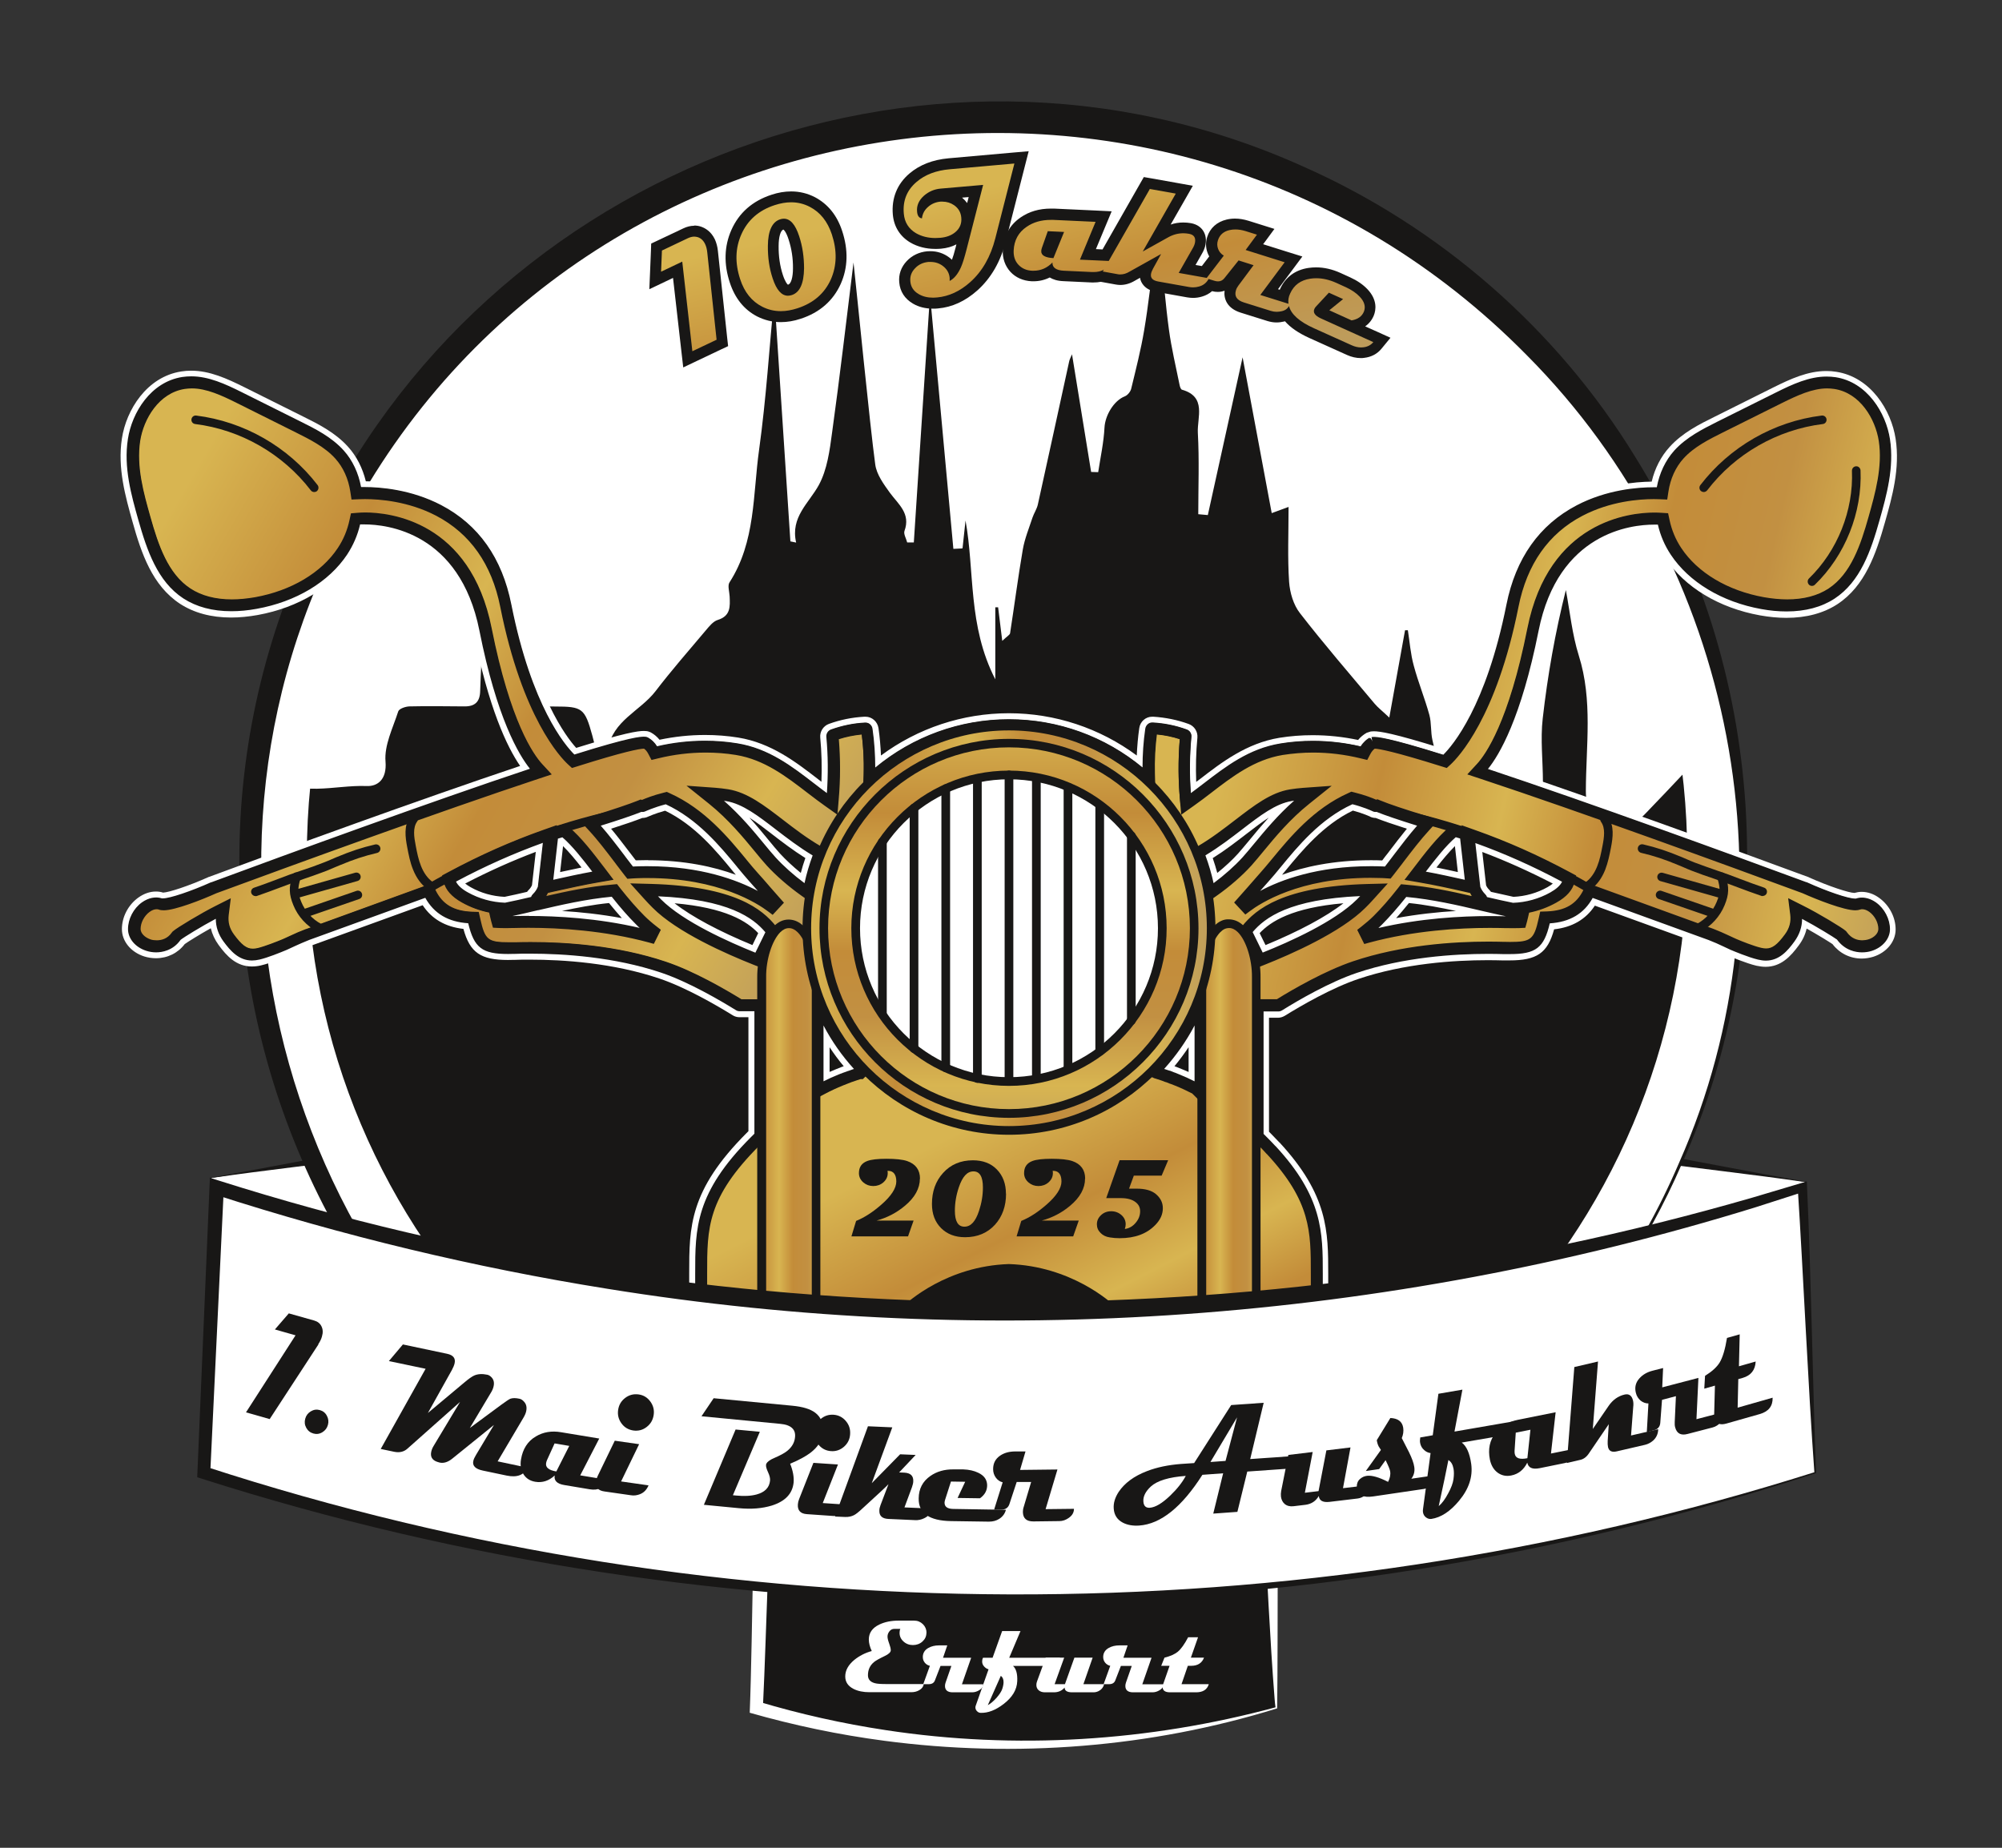
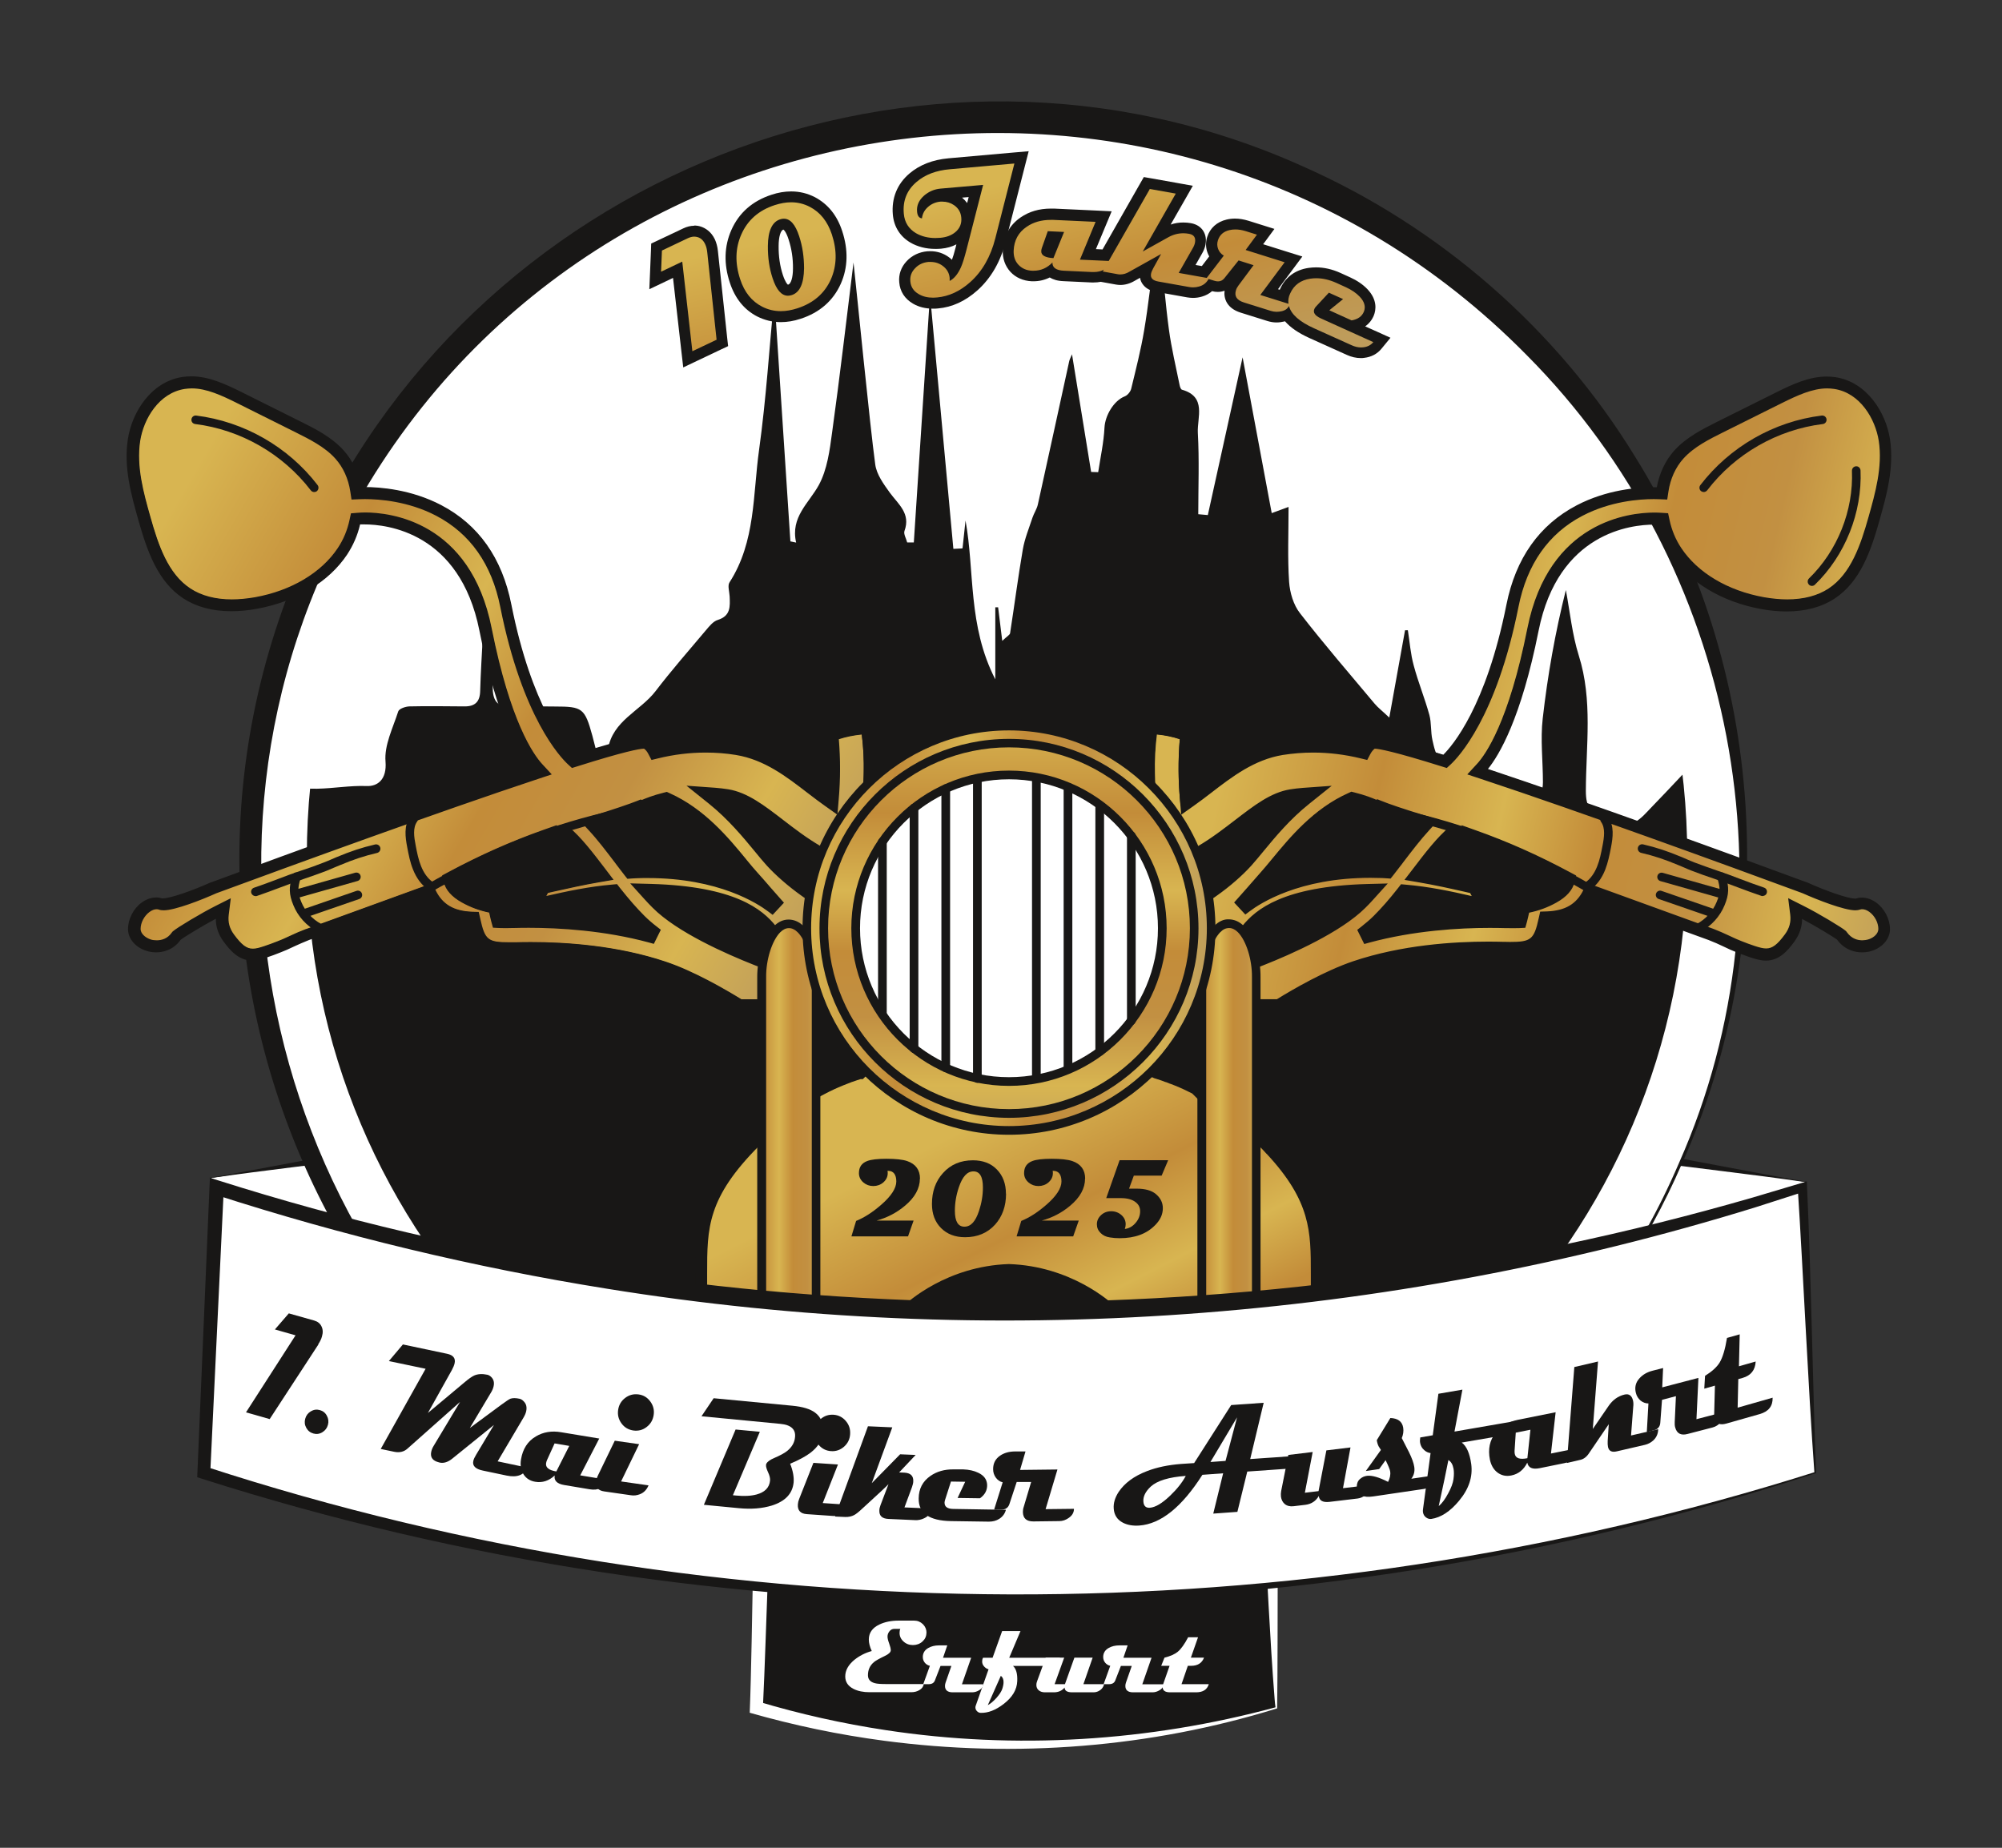
<svg xmlns="http://www.w3.org/2000/svg" xmlns:xlink="http://www.w3.org/1999/xlink" id="a" width="184.25" height="170.08" viewBox="0 0 184.25 170.08">
  <rect x="0" y="0" width="184.25" height="170.08" fill="#333333" stroke="none" />
  <defs>
    <clipPath id="b">
      <rect x="2" y="1.76" width="182" height="168" style="fill:none;" />
    </clipPath>
    <clipPath id="c">
      <path d="M28.23,78.76c0,35.08,28.44,63.53,63.52,63.53s63.53-28.44,63.53-63.53S126.84,15.24,91.76,15.24s-63.52,28.44-63.52,63.53" style="fill:none;" />
    </clipPath>
    <clipPath id="d">
      <rect x="2" y="1.76" width="182" height="168" style="fill:none;" />
    </clipPath>
    <linearGradient id="e" x1="75.02" y1="44.44" x2="159.31" y2="128.73" gradientUnits="userSpaceOnUse">
      <stop offset="0" stop-color="#d8b551" />
      <stop offset=".22" stop-color="#c38c39" />
      <stop offset=".4" stop-color="#d8b551" />
      <stop offset=".53" stop-color="#c38c39" />
      <stop offset=".69" stop-color="#c29042" />
      <stop offset=".85" stop-color="#d8b551" />
      <stop offset=".91" stop-color="#d4b152" />
      <stop offset=".96" stop-color="#caa756" />
      <stop offset="1" stop-color="#be9c5b" />
    </linearGradient>
    <linearGradient id="f" x1="10.46" y1="56.01" x2="72.12" y2="91.82" gradientUnits="userSpaceOnUse">
      <stop offset="0" stop-color="#d8b551" />
      <stop offset=".22" stop-color="#c38c39" />
      <stop offset=".4" stop-color="#d8b551" />
      <stop offset=".54" stop-color="#c38c39" />
      <stop offset=".69" stop-color="#c29042" />
      <stop offset=".85" stop-color="#d8b551" />
      <stop offset="1" stop-color="#be9c5b" />
    </linearGradient>
    <linearGradient id="g" x1="87.3" y1="104.67" x2="109.13" y2="147.95" xlink:href="#f" />
    <linearGradient id="h" x1="115.46" y1="58.81" x2="178.27" y2="73.36" xlink:href="#f" />
    <linearGradient id="i" x1="68.09" y1="105.98" x2="77.14" y2="105.98" xlink:href="#f" />
    <linearGradient id="j" x1="108.88" y1="106.99" x2="117.41" y2="106.99" xlink:href="#f" />
    <linearGradient id="k" x1="74.25" y1="85.44" x2="111.47" y2="85.44" xlink:href="#f" />
    <linearGradient id="l" x1="92.86" y1="66.02" x2="92.86" y2="105.94" xlink:href="#f" />
    <linearGradient id="m" x1="62.83" y1="23.91" x2="68.04" y2="45.8" gradientUnits="userSpaceOnUse">
      <stop offset="0" stop-color="#d8b551" />
      <stop offset=".5" stop-color="#c38c39" />
      <stop offset="1" stop-color="#be9c5b" />
    </linearGradient>
    <linearGradient id="n" x1="71.91" y1="21.85" x2="77.08" y2="43.58" xlink:href="#m" />
    <linearGradient id="o" x1="88.09" y1="17.92" x2="93.19" y2="39.36" xlink:href="#m" />
    <linearGradient id="p" x1="106.54" y1="12.97" x2="111.5" y2="33.84" xlink:href="#m" />
  </defs>
  <polygon points="19.36 108.43 34.43 106.06 35.6 117.39 19.36 108.43" style="fill:#fff;" />
  <g style="clip-path:url(#b);">
    <path d="M19.29,108.41c4.85-.83,10.2-1.92,15.08-2.77.23-.04.45.12.48.36,0,0,.68,5.67.69,5.68.22,1.89.45,3.77.7,5.66.08.49-.48.88-.91.64-5.46-2.72-10.86-6.4-16.04-9.55M19.42,108.44c5.46,2.8,11.27,5.22,16.49,8.4l-.94.62c-.24-3.29-.68-8.03-.95-11.36l.48.37c-4.9.67-10.19,1.25-15.08,1.96" style="fill:#181716;" />
    <polygon points="166.19 108.79 151.11 106.42 149.94 117.76 166.19 108.79" style="fill:#fff;" />
    <path d="M166.12,108.8c-4.88-.71-10.18-1.29-15.07-1.96l.48-.37c-.27,3.35-.71,8.06-.95,11.36l-.94-.62c5.22-3.18,11.03-5.59,16.49-8.4M166.26,108.78c-5.18,3.16-10.58,6.84-16.04,9.55-.43.24-.99-.15-.91-.64.25-1.88.48-3.77.7-5.66l.68-5.66c.02-.23.23-.41.46-.38,4.89.86,10.24,1.95,15.1,2.78" style="fill:#181716;" />
    <path d="M154.65,107.08c-15.25,34.74-55.77,50.53-90.51,35.28C29.41,127.12,13.61,86.59,28.86,51.86,44.11,17.12,84.63,1.32,119.37,16.57c34.74,15.25,50.53,55.77,35.28,90.51" style="fill:#fff;" />
    <path d="M154.78,107.14c-12.89,29.75-46.24,47.04-77.97,40.01-42.74-9.12-66.51-55.74-48.95-95.73C42.95,16.17,84.87-.48,119.92,15.32c12.56,5.55,23.37,14.97,30.54,26.68,12.04,19.29,13.66,44.43,4.32,65.14M154.53,107.03c11.08-24.97,5.19-55.03-14-74.32C106.99-1.37,49.41,8.43,29.86,52.3c-15.24,33.85.55,74.58,34.56,89.44,34.09,15.41,75.32-.2,90.11-34.71" style="fill:#181716;" />
  </g>
  <g style="clip-path:url(#c);">
    <path d="M88.59,50.43c.09-.87.19-1.73.27-2.52.85,4.66.2,9.68,2.74,14.62v-6.63c.09,0,.17,0,.26,0,.11.92.23,1.85.38,3.09.45-.43.69-.55.72-.7.4-2.57.73-5.14,1.17-7.7.17-1,.57-1.96.89-2.94.14-.42.41-.8.5-1.23.97-4.38,1.92-8.77,2.88-13.16.03-.16.12-.31.26-.65.61,3.73,1.18,7.28,1.76,10.83.22,0,.43.02.65.02.21-1.37.51-2.73.58-4.11.06-1.11.85-2.47,1.87-2.87.26-.1.53-.44.59-.71.43-1.78.89-3.57,1.19-5.37.39-2.3.63-4.63.94-6.94.21,0,.42,0,.62,0,.23,2.3.41,4.6.72,6.88.23,1.71.64,3.4.98,5.09.03.16.11.41.22.44,2.29.65,1.39,2.55,1.46,3.96.14,2.49.04,5,.04,7.5.29.03.59.06.88.08,1.04-4.71,2.07-9.42,3.2-14.52.93,4.97,1.79,9.57,2.68,14.34.61-.22.95-.35,1.55-.57,0,2.44-.1,4.68.05,6.9.07.99.4,2.12,1,2.88,2.2,2.84,4.56,5.57,6.87,8.33.31.37.7.66,1.35,1.28.53-2.92.99-5.48,1.45-8.04.09,0,.17,0,.26,0,.17,1.09.25,2.2.54,3.25.41,1.54,1.02,3.02,1.44,4.55.2.74.11,1.56.28,2.31.15.67.32,1.47.78,1.91.4.38,1.23.5,1.81.39.28-.05.51-.88.58-1.39.1-.65.02-1.32.02-1.99.15,0,.29,0,.44,0,0,1.35-.03,2.71.02,4.06.01.41.15,1.12.35,1.16,1.93.45,1.92,1.95,2.02,3.43.02.26.14.52.62.89.19-.48.53-.95.55-1.43.04-1.11.49-1.71,1.63-1.66,1.08.05,1.35-.61,1.35-1.49,0-1.96-.24-3.94-.02-5.86.45-3.96,1.14-7.89,2.13-11.83.38,2.02.58,4.09,1.19,6.03,1.3,4.12.66,8.3.65,12.46,0,1.54.45,2.06,2.01,2.76,2.22,1,3.01-.21,4.12-1.35,1.6-1.65,3.16-3.34,4.91-5.19,1.62,2.36,3.01,4.38,4.4,6.4l.46-.12c.14-4.43.1-8.88.46-13.3.37-4.53,1.12-9.03,1.9-13.55.44,3.73.96,7.46,1.31,11.2.26,2.82.29,5.65.43,8.48.07,1.47.17,2.94.24,4.42.08,1.59.64,1.92,2.17,1.33.51-.2,1.05-.35,1.59-.42,1.52-.19,2.72.16,2.88,2.03,1.7-.25,2.4.88,3.18,2.02.31.46.93.85,1.47.97.75.17,1.57,0,2.35.06,1.14.1,1.9-.35,2.53-1.29.98-1.47,2.07-2.88,3.33-4.61,1.11,1.71,2.16,3.04,2.89,4.52,1.16,2.34,3.2,1.57,5.01,1.67,1.53.09,1.49-1.25,1.91-2.16.07-.14.2-.25.68-.84.24.48.36.96.65,1.25,1.57,1.59,3.2,3.11,4.76,4.71.44.45.99,1.06,1.02,1.62.07,1.3.69,1.57,1.83,1.58,2.2.01,2.26.12,2.27,2.31,0,1.63-.02,3.26,0,4.89.02,1.13-.48,1.68-1.62,1.63-.45-.02-73.86,45.69-74.31,45.69-66.49,0-31.79-1.65-98.28-1.65-2.88,0-31.11-44.04-31.11-46.94,0-1.41.03-2.81,0-4.22-.03-1.2.45-1.81,1.69-1.74.22.01.45,0,.67,0,3.64-.07,3.4.58,3.39-3.46,0-1.88.07-3.76,0-5.63-.03-.88-.28-1.76-.4-2.4.65-.45,1.24-.98,1.94-1.28.52-.23,1.18-.21,1.77-.19,2.43.06,5.15.88,7.22.06,2.01-.81,3.84-.89,5.81-.97.43-.02.99,0,1.3.24,2.79,2.14,5.97.9,8.97,1.02,1.01.04,1.86-.61,1.73-2.25-.13-1.5.68-3.1,1.17-4.62.08-.25.67-.45,1.03-.46,1.69-.04,3.37-.01,5.06,0,.97.01,1.43-.42,1.45-1.42.05-1.73.16-3.45.25-5.18.2,0,.4-.01.6-.02.11,1.59.3,3.18.3,4.77,0,1.25.33,1.92,1.7,1.86,1.35-.06,2.7,0,4.05,0,2.51,0,2.73.16,3.42,2.67.17.63.33,1.26.54,2.09.45-.4.86-.58.9-.82.42-2.64,2.97-3.52,4.37-5.34,1.47-1.92,3.06-3.74,4.62-5.59.32-.38.69-.85,1.12-.98,1.19-.37,1.13-1.24,1.09-2.16-.02-.44-.21-1-.01-1.3,2.41-3.74,2.14-8.08,2.72-12.2.65-4.7.95-9.45,1.4-14.18.49,7.54.99,15.07,1.48,22.61.18.04.35.07.53.11-.54-2.35,1.17-3.62,2.09-5.3.77-1.42,1-3.19,1.22-4.84.71-5.11,1.3-10.24,1.97-15.64.31,2.78,1.51,15.03,2,18.59.12.92.78,1.82,1.35,2.61.78,1.06,1.93,1.91,1.34,3.51-.1.28.16.7.25,1.06.2,0,.41,0,.61,0,.5-7.6.99-15.2,1.49-22.8.72,7.8,1.44,15.59,2.15,23.39.27-.01.55-.03.82-.04M172.46,84.82c-.39-2.6-1.61-3.61-3.89-3.45-1.93.13-3.35,1.55-3.36,3.45h7.25Z" style="fill:#181716;" />
    <path d="M172.46,84.82h-7.25c0-1.9,1.42-3.32,3.36-3.45,2.28-.16,3.5.85,3.89,3.45" style="fill:#fff;" />
  </g>
  <g style="clip-path:url(#d);">
-     <path d="M92.86,137.3c-11.54,0-19.67-1.35-24.16-4.01-5.33-3.16-5.3-10.08-5.27-15.14,0-.32,0-.64,0-.94,0-4.27,0-7.63,5.28-12.92,0,0,.13-.13.17-.17v-10.49h-.81c-.23,0-.45-.06-.64-.18-1.47-.91-4.3-2.56-6.77-3.39-4.24-1.43-8.81-1.73-11.9-1.73-.53,0-.97,0-1.36.02h-.11c-.19,0-.37.01-.54.01-2.49,0-3.5-.66-4.1-2.86-1.67-.19-2.91-.91-3.75-2.18l-10.26,3.72c-.6.24-.78.32-1.24.54l-.81.37c-.16.07-1.62.69-2.57.91-.29.07-.57.1-.84.1-1.42,0-2.31-.95-3.06-1.98-.35-.48-.59-1-.72-1.54-1.05.59-2.1,1.24-2.4,1.46-.63.83-1.59,1.3-2.65,1.3-.36,0-.73-.06-1.06-.16-1.24-.39-2.07-1.4-2.07-2.52s.58-2.23,1.51-2.9c.5-.36,1.06-.56,1.62-.56.23,0,.45.03.66.1.53-.02,2.3-.59,4.18-1.43l.03-.02h.03c6.84-2.54,19.42-7.13,28.62-10.21-1.21-1.76-2.9-5.31-4.3-12.33-1.72-8.64-8.08-9.33-10.02-9.33-.26.91-.65,1.76-1.16,2.53-1.76,2.65-4.92,4.56-8.68,5.24-.84.15-1.66.23-2.43.23-1.85,0-3.43-.43-4.72-1.27-2.54-1.67-3.55-4.63-4.36-7.53-.65-2.32-1.4-4.95-.98-7.68.4-2.63,2.29-5.68,5.47-6.17.3-.05.61-.07.91-.07,1.7,0,3.28.72,4.89,1.52l5.43,2.71c1.37.68,2.93,1.46,4.11,2.77.79.87,1.34,1.96,1.64,3.18,1.54.01,4.39.27,7.18,1.72,3.59,1.88,5.86,5.08,6.75,9.53,1.7,8.52,4.45,12.2,5.43,13.29,4.43-1.38,5.66-1.56,6.23-1.56.2,0,.36.02.5.08l.08.03.08.04c.29.16.55.38.78.66,1.38-.29,2.79-.44,4.19-.44,1.03,0,2.06.08,3.05.24,3.03.49,5.32,2.26,7.34,3.82.11.09.22.17.32.25.05-1.36.02-2.72-.11-4.07-.05-.55.28-1.07.8-1.26,1.05-.38,2.14-.6,3.26-.66.03,0,.07,0,.11,0,.59,0,1.1.45,1.19,1.05.12.83.19,1.68.23,2.52,3.4-2.52,7.52-3.89,11.77-3.89s8.37,1.37,11.77,3.89c.04-.85.11-1.69.23-2.52.08-.6.59-1.05,1.18-1.05h.12c1.11.07,2.21.29,3.25.67.52.19.85.71.8,1.26-.13,1.35-.16,2.71-.11,4.07.11-.08.21-.16.32-.24,2.02-1.56,4.31-3.32,7.34-3.82,1-.16,2.02-.24,3.05-.24,1.4,0,2.81.15,4.19.44.22-.27.49-.49.79-.66l.37-.12c.09-.01.18-.02.28-.02.57,0,1.8.18,6.23,1.56.98-1.08,3.73-4.76,5.43-13.29.89-4.45,3.16-7.65,6.75-9.53,2.78-1.45,5.64-1.7,7.17-1.72.29-1.22.85-2.31,1.64-3.18,1.18-1.31,2.73-2.09,4.11-2.77l5.43-2.71c1.61-.8,3.19-1.52,4.89-1.52.31,0,.61.02.91.07,3.18.49,5.07,3.54,5.47,6.17.42,2.73-.32,5.36-.98,7.68-.82,2.9-1.83,5.86-4.36,7.53-1.28.84-2.87,1.27-4.72,1.27-.77,0-1.59-.08-2.43-.23-3.76-.68-6.93-2.59-8.68-5.24-.52-.78-.9-1.62-1.16-2.53-1.98.01-8.31.74-10.02,9.33-1.4,7.02-3.09,10.58-4.3,12.33,9.26,3.1,21.79,7.68,28.59,10.19h.03s.03.03.03.03c1.91.85,3.7,1.43,4.21,1.44.21-.06.43-.1.66-.1.56,0,1.12.19,1.62.56.93.67,1.51,1.78,1.51,2.9s-.83,2.13-2.07,2.52c-.33.1-.7.16-1.05.16-1.07,0-2.04-.48-2.69-1.33-.32-.22-1.36-.86-2.38-1.43-.12.54-.36,1.06-.72,1.54-.75,1.03-1.65,1.98-3.06,1.98-.27,0-.55-.04-.84-.1-.94-.22-2.4-.84-2.57-.91l-.79-.36c-.47-.22-.65-.3-1.26-.54l-10.25-3.72c-.84,1.27-2.08,1.99-3.75,2.18-.6,2.2-1.61,2.86-4.11,2.86-.17,0-.35,0-.54,0h-.12c-.38-.01-.82-.02-1.35-.02-3.09,0-7.67.3-11.9,1.73-2.47.83-5.3,2.48-6.77,3.39-.2.12-.42.18-.64.18h-.81v10.49s.2.2.2.2c.26.26.51.52.75.78h.01c4.49,4.85,4.49,8.22,4.49,12.12,0,.3,0,.62,0,.94.02,5.06.06,11.98-5.27,15.14-4.49,2.66-12.61,4.01-24.15,4.01M108.3,98.22c.15.06.3.12.45.18.21.09.43.18.64.27v-2.28c-.4.6-.84,1.19-1.3,1.75.07.02.22.08.22.08M76.34,98.67c.21-.09.42-.18.64-.27.16-.06.31-.12.45-.18,0,0,.15-.06.22-.08-.47-.56-.9-1.14-1.3-1.75v2.28ZM62.08,83.14c1.57,1.23,4.09,2.58,7.17,3.85l.53-1.1c-1.03-1.09-2.99-2.34-7.71-2.75M116.47,86.99c3.08-1.27,5.6-2.62,7.17-3.85-4.71.41-6.68,1.66-7.71,2.75l.54,1.1ZM129.67,83.12c-.42.52-.8.97-1.18,1.39,1.95-.36,3.84-.56,5.51-.66-1.39-.3-2.86-.58-4.33-.73M51.72,83.85c1.68.1,3.56.3,5.51.66-.37-.42-.76-.87-1.18-1.39-1.48.15-2.94.43-4.33.73M137.22,82.09c.74.17,1.42.32,2.07.46,1.09-.05,2.17-.35,3.13-.89.19-.11.36-.22.49-.33-2.18-1.13-4.32-2.09-6.49-2.91l.35,3.07c.07.16.17.3.29.41.06.06.11.12.16.19M42.82,81.33c.13.11.3.22.49.33.95.54,2.03.84,3.13.89.65-.13,1.35-.29,2.07-.46.05-.07.1-.13.16-.19.12-.12.22-.26.29-.42l.35-3.07c-2.17.82-4.31,1.78-6.49,2.91M124.51,74.61c-2.73,1.31-4.71,3.72-6.17,5.49-.12.15-.24.28-.35.42,1.99-.72,4.7-1.34,8.14-1.34.36,0,.72,0,1.08.02.18-.24.36-.48.55-.71l.05-.07c.57-.75,1.12-1.47,1.67-2.14-1.25-.4-2.21-.73-2.87-.99-.19,0-.39-.05-.56-.14l.09-.17-.1.17h.02s-.56-.27-1.55-.54M59.61,79.18c3.42,0,6.12.61,8.11,1.34-.1-.12-.33-.4-.33-.4-1.46-1.78-3.45-4.19-6.18-5.5-.97.27-1.56.55-1.57.55-.16.08-.35.12-.53.12-.66.26-1.62.59-2.87.99.56.67,1.11,1.39,1.68,2.14l.14.18c.15.2.3.4.45.59.38-.01.74-.02,1.1-.02M68.97,75.26c.68.74,1.26,1.45,1.76,2.06.36.44.74.9,1.05,1.24.53.58,1.2,1.2,1.92,1.79.12-.46.26-.92.42-1.37-1.14-.72-2.14-1.48-3.03-2.17-.75-.58-1.45-1.12-2.12-1.55M111.61,78.98c.16.45.29.91.42,1.37.72-.58,1.39-1.2,1.92-1.79.31-.35.68-.8,1.04-1.23.52-.64,1.11-1.34,1.77-2.07-.66.43-1.35.96-2.09,1.53-.9.69-1.9,1.47-3.05,2.19M51.55,80.27c.67-.15,1.33-.29,1.97-.42-.57-.73-1.14-1.42-1.7-1.97l-.27,2.39ZM132.2,79.85c.65.13,1.3.27,1.97.42l-.27-2.39c-.56.56-1.14,1.26-1.7,1.97" style="fill:#fff;" />
    <path d="M92.86,136.2c-11.34,0-19.28-1.3-23.6-3.85-4.79-2.84-4.76-9.4-4.73-14.19,0-.32,0-.64,0-.95,0-4.17,0-7.18,4.96-12.15l.05-.05c.12-.12.24-.24.36-.36l.08-.08v-12.05h-1.9s-.05,0-.07-.02c-1.51-.93-4.42-2.63-6.99-3.5-4.38-1.47-9.08-1.78-12.25-1.78-.53,0-.98,0-1.38.02h-.12c-.18,0-.35.01-.51.01-2.19,0-2.7-.41-3.18-2.6l-.05-.21h-.21c-1.86-.08-3.07-.8-3.8-2.27l-.11-.22-11.15,4.05c-.64.25-.84.35-1.31.57l-.78.36c-.56.24-1.7.69-2.39.85-.21.05-.4.08-.59.08-.88,0-1.48-.59-2.18-1.53-.49-.67-.68-1.39-.58-2.19l.06-.51-.46.23c-1.42.71-3.56,2.03-3.81,2.26l-.02.02-.02.02c-.57.82-1.39.94-1.83.94-.25,0-.5-.04-.73-.11-.78-.25-1.31-.84-1.31-1.48,0-.76.41-1.55,1.05-2.01.32-.23.65-.35.98-.35.13,0,.25.02.37.06.07.03.16.04.27.04.81,0,2.95-.77,4.65-1.53,7.12-2.63,20.44-7.49,29.69-10.56l.4-.13-.29-.31c-.86-.93-3.05-4.04-4.79-12.77-1.89-9.48-8.98-10.21-11.11-10.21-.29,0-.52.01-.66.02l-.2.02-.04.2c-.21,1.01-.6,1.94-1.16,2.78-1.59,2.4-4.5,4.14-7.97,4.77-.78.14-1.53.21-2.23.21-1.63,0-3.01-.37-4.11-1.09-2.22-1.46-3.15-4.22-3.91-6.91-.62-2.21-1.33-4.72-.95-7.22.34-2.24,1.92-4.84,4.55-5.25.24-.04.49-.06.74-.06,1.46,0,2.91.66,4.4,1.4l5.43,2.71c1.29.64,2.74,1.36,3.78,2.52.79.88,1.31,2.03,1.51,3.32l.04.24h.25c.16-.02.34-.02.53-.02,1.4,0,4.15.21,6.8,1.6,3.28,1.72,5.36,4.67,6.18,8.77,2,10.03,5.42,13.6,6.08,14.21l.12.11.15-.05c3.5-1.1,5.65-1.66,6.38-1.66.1,0,.13.01.13.01.28.15.52.41.7.75l.1.19.21-.05c1.48-.36,2.99-.54,4.49-.54.97,0,1.94.08,2.88.23,2.76.45,4.84,2.05,6.85,3.6.65.5,1.12.85,1.56,1.16l.39.28.04-.48c.17-1.92.16-3.85-.02-5.75,0-.06.03-.11.08-.13.95-.34,1.95-.55,2.96-.6h.01s.01,0,.01,0c.04,0,.09.05.1.11.19,1.34.27,2.71.24,4.08l-.02.63.47-.42c3.43-3.03,7.83-4.7,12.4-4.7s8.97,1.67,12.4,4.7l.47.42-.02-.63c-.03-1.37.05-2.74.24-4.08,0-.05.05-.11.09-.11h.01s.02,0,.02,0c1.01.05,2.01.26,2.97.6.05.02.09.07.08.13-.18,1.9-.18,3.83-.02,5.75l.04.48.39-.28c.55-.39,1.09-.8,1.55-1.16,2.01-1.55,4.09-3.16,6.85-3.61.94-.15,1.91-.23,2.88-.23,1.5,0,3.02.18,4.49.54l.21.05.1-.19c.18-.34.42-.6.71-.76t0,0s.04,0,.12,0c.73,0,2.88.56,6.39,1.66l.15.05.12-.11c.67-.61,4.09-4.18,6.09-14.21.82-4.1,2.9-7.05,6.18-8.77,2.65-1.39,5.4-1.59,6.8-1.59.18,0,.36,0,.52,0h.25s.04-.23.04-.23c.2-1.29.72-2.44,1.51-3.32,1.04-1.16,2.49-1.88,3.78-2.52l5.44-2.71c1.48-.74,2.94-1.4,4.4-1.4.25,0,.5.02.74.06,2.64.41,4.21,3.01,4.55,5.25.38,2.5-.32,5-.95,7.22-.76,2.7-1.69,5.45-3.91,6.91-1.1.73-2.49,1.09-4.12,1.09-.7,0-1.46-.07-2.23-.21-3.47-.63-6.37-2.36-7.97-4.77-.56-.84-.95-1.77-1.16-2.78l-.04-.2h-.21c-.13-.02-.35-.04-.63-.04-2.14,0-9.25.74-11.14,10.21-1.74,8.74-3.93,11.84-4.79,12.77l-.29.31.4.13c9.33,3.09,22.59,7.93,29.67,10.54,1.71.77,3.86,1.54,4.67,1.54.11,0,.19-.01.27-.04.12-.04.24-.06.37-.06.32,0,.66.12.98.35.64.46,1.05,1.25,1.05,2.01,0,.64-.53,1.23-1.31,1.48-.23.07-.48.11-.72.11-.44,0-1.27-.13-1.87-.98l-.02-.03-.02-.02c-.22-.2-2.35-1.5-3.78-2.21l-.46-.23.06.51c.1.81-.09,1.53-.58,2.19-.69.95-1.3,1.53-2.18,1.53-.18,0-.38-.03-.59-.08-.69-.16-1.83-.61-2.39-.85l-.77-.35c-.48-.22-.68-.31-1.33-.57l-11.15-4.05-.11.22c-.73,1.47-1.94,2.19-3.8,2.26h-.21s-.05.21-.05.21c-.48,2.19-.99,2.6-3.18,2.6-.16,0-.33,0-.51,0h-.12c-.4-.01-.85-.02-1.38-.02-3.17,0-7.88.31-12.25,1.78-2.57.87-5.49,2.56-6.99,3.5-.02.01-.04.02-.06.02h-1.9v12.05l.08.08c.13.13.26.25.38.37l.06.06c.25.25.49.5.72.75h.01c4.2,4.53,4.2,7.55,4.2,11.37,0,.31,0,.62,0,.95.02,4.79.06,11.35-4.73,14.19-4.31,2.56-12.25,3.85-23.6,3.85M110.49,100.64v-7.44l-.52-.11c-.87,1.93-2.05,3.7-3.52,5.24l-.28.3.32.12h0s.08.03.08.03c.15.05.3.09.44.14.16.05.3.1.44.15h.03c.14.06.28.11.41.16h.02c.14.06.28.12.42.17.59.24,1.16.5,1.71.79l.44.44ZM75.24,93.2v7.23l.4-.21c.56-.3,1.15-.57,1.74-.81h.01c.14-.06.28-.12.42-.17h.01c.14-.06.28-.11.42-.16h.03c.14-.06.29-.11.43-.16h.02s.01,0,.01,0c.13-.04.26-.08.39-.12h.07l.27-.27-.18-.19c-1.47-1.54-2.65-3.31-3.52-5.24l-.52.11ZM125.82,81.92c-7.46.21-9.89,2.2-11.07,3.67l-.11.14,1.3,2.66.24-.09c2.46-.97,6.91-2.93,9.1-5.11.25-.25.49-.51.76-.8l.43-.48-.64.02ZM59.7,82.38c.26.29.51.55.76.8,2.18,2.18,6.64,4.14,9.1,5.11l.24.09,1.3-2.66-.11-.14c-1.18-1.48-3.61-3.46-11.07-3.67l-.64-.02.43.48ZM129.09,82.09c-.86,1.08-1.57,1.89-2.29,2.61-.34.34-.75.7-1.2,1.05l.24.48c4.18-1.14,8.42-1.38,11.23-1.38.59,0,1.1.01,1.5.02h.04c.26,0,.56.01.81.01.12,0,.22,0,.31,0h.2s.05-.2.05-.2c.02-.08.05-.19.08-.34l.06-.28-.28-.05c-1.09-.18-2.26-.46-3.5-.75-2.14-.5-4.55-1.06-7.02-1.28h-.15s-.09.1-.09.1ZM48.65,84.86c2.82,0,7.05.24,11.23,1.38l.24-.48c-.46-.35-.86-.71-1.2-1.05-.72-.72-1.43-1.53-2.29-2.61l-.09-.11h-.15c-2.46.22-4.87.78-6.99,1.28h-.04c-1.24.3-2.41.57-3.49.76l-.28.05.06.28c.03.15.06.26.08.34l.05.19h.2c.09.01.19.01.3.01.26,0,.57,0,.8-.01h.06c.46-.01.94-.02,1.5-.02M135.7,81.76v.03c.14.34.35.65.6.9.03.03.04.07.04.09v.22s.21.05.21.05c.95.22,1.8.42,2.63.58h.03s.05,0,.05,0h0c1.29-.04,2.56-.4,3.69-1.03.8-.45,1.27-.96,1.4-1.53l.05-.21-.19-.1c-2.92-1.57-5.76-2.83-8.68-3.85l-.41-.15.57,4.98ZM46.48,83.64h.03s.03,0,.03,0c.83-.16,1.71-.37,2.63-.58l.22-.05v-.22s0-.06.03-.09c.26-.25.46-.56.59-.9v-.03s.58-4.98.58-4.98l-.41.15c-2.92,1.03-5.76,2.29-8.68,3.85l-.19.1.05.21c.13.57.61,1.08,1.41,1.53,1.12.63,2.4.99,3.68,1.03h.03ZM124.33,73.49c-3.1,1.38-5.25,4-6.83,5.91-.43.52-.8.97-1.14,1.35-.24.27-.6.67-1.01,1.14l-.1.11c-.29.33-.61.7-.94,1.07l.37.4c.98-.75,4.7-3.19,11.45-3.19.36,0,.73,0,1.1.02.11,0,.23.01.35.02h.14s.09-.1.09-.1c.27-.35.55-.71.81-1.06l.05-.07c.84-1.1,1.63-2.14,2.45-3.03l.29-.32-.42-.13c-1.96-.6-3.36-1.08-4.18-1.41l-.09-.04-.09.03s-.02,0-.03,0c-.02,0-.04,0-.06-.01h.02c-.1-.04-.86-.4-2.08-.7l-.09-.02-.09.04ZM59.61,80.27c6.73,0,10.44,2.44,11.42,3.19l.37-.4c-.36-.41-.72-.81-1.03-1.17l-.02-.02c-.4-.46-.75-.86-.99-1.12-.34-.38-.71-.83-1.1-1.3l-.02-.03c-1.58-1.92-3.74-4.54-6.84-5.93l-.09-.04-.09.02c-1.27.32-2.05.7-2.06.71-.02,0-.04.01-.05.01-.01,0-.02,0-.03,0l-.09-.03-.09.04c-.81.33-2.22.81-4.18,1.41l-.41.13.29.32c.82.89,1.61,1.93,2.45,3.03l.14.19c.24.31.48.63.72.94l.09.11h.14c.12-.02.23-.02.35-.03.38-.02.76-.02,1.13-.02M65.59,73.55c1.83,1.46,3.25,3.19,4.3,4.46.37.45.75.92,1.08,1.28.81.9,1.94,1.88,3.09,2.69l.35.24.08-.42c.21-1.05.51-2.09.89-3.09l.08-.22-.2-.12c-1.34-.78-2.49-1.67-3.5-2.45-1.72-1.32-3.2-2.47-4.83-2.74-.38-.06-.76-.11-1.14-.13l-.88-.07.69.55ZM119.94,73.07c-.38.03-.77.07-1.14.13-1.63.27-3.1,1.4-4.81,2.72-1.03.79-2.18,1.69-3.52,2.47l-.2.12.08.22c.39,1,.69,2.04.89,3.09l.08.42.35-.24c1.15-.81,2.27-1.8,3.09-2.69.33-.37.71-.82,1.07-1.27,1.1-1.34,2.47-3,4.31-4.47l.69-.55-.88.07ZM51.74,76.5c-.21.06-.4.12-.55.16l-.34.1-.52,4.53.03.07s0,.02,0,.03l.06.27.27-.06c1.54-.35,2.92-.66,4.34-.9l.45-.08-.27-.36c-1.05-1.38-2.14-2.81-3.22-3.7l-.11-.09-.14.04ZM133.74,76.55c-1.08.89-2.22,2.38-3.22,3.7l-.28.36.45.08c1.41.24,2.8.55,4.34.9l.27.06.06-.27s0-.01.01-.03l.03-.07-.52-4.53-.26-.08c-.16-.05-.37-.11-.63-.18l-.14-.04-.11.09Z" style="fill:url(#e);" />
    <path d="M82.82,69.66c-.82.52-1.61,1.1-2.35,1.76l-.47.42.02-.63c.03-1.37-.05-2.74-.24-4.08,0-.06-.06-.11-.1-.11h-.01s-.01,0-.01,0c-1.01.05-2.01.26-2.96.6-.05.02-.09.07-.08.13.18,1.9.18,3.83.02,5.75l-.04.48-.39-.28c-.44-.31-.9-.66-1.56-1.16-2.01-1.55-4.09-3.15-6.85-3.6-.94-.15-1.91-.23-2.88-.23-1.5,0-3.02.18-4.49.54l-.21.05-.1-.19c-.18-.34-.42-.6-.7-.75,0,0-.03-.01-.13-.01-.73,0-2.88.56-6.39,1.66l-.15.05-.12-.11c-.67-.61-4.09-4.18-6.08-14.21-.82-4.1-2.9-7.05-6.18-8.77-2.66-1.39-5.4-1.6-6.8-1.6-.19,0-.36,0-.53.01h-.25s-.04-.23-.04-.23c-.2-1.29-.72-2.44-1.51-3.32-1.04-1.16-2.5-1.88-3.78-2.52l-5.43-2.71c-1.48-.74-2.94-1.4-4.4-1.4-.25,0-.5.02-.74.06-2.64.41-4.21,3.01-4.55,5.25-.38,2.49.33,5,.95,7.22.76,2.7,1.69,5.45,3.91,6.91,1.1.73,2.49,1.09,4.11,1.09.71,0,1.46-.07,2.23-.21,3.47-.63,6.37-2.37,7.97-4.77.56-.84.95-1.78,1.16-2.78l.04-.2.2-.02c.14-.01.36-.02.66-.02,2.13,0,9.22.74,11.11,10.21,1.74,8.73,3.93,11.84,4.79,12.77l.29.31-.4.13c-9.26,3.07-22.57,7.93-29.69,10.56-1.7.76-3.83,1.53-4.65,1.53-.11,0-.2-.01-.27-.04-.12-.04-.24-.06-.37-.06-.32,0-.66.12-.98.35-.64.46-1.05,1.25-1.05,2.01,0,.64.52,1.23,1.31,1.48.23.07.48.11.73.11.44,0,1.26-.12,1.83-.94l.02-.02.02-.02c.25-.23,2.39-1.55,3.81-2.26l.46-.23-.06.51c-.1.81.09,1.52.58,2.19.69.95,1.3,1.53,2.18,1.53.18,0,.38-.02.59-.08.7-.16,1.84-.62,2.39-.85l.78-.36c.48-.22.67-.31,1.31-.57l11.15-4.05.11.22c.73,1.47,1.94,2.19,3.8,2.26h.21s.05.21.05.21c.48,2.19.99,2.6,3.18,2.6.16,0,.33,0,.51,0h.12c.4-.01.85-.02,1.38-.02,3.17,0,7.88.31,12.25,1.78,2.57.87,5.49,2.56,6.99,3.5.02.01.04.02.07.02h1.9v3.19c7.67-5.85,11.01-16.77,12.83-26.06ZM65.78,73.07c.38.03.77.07,1.14.13,1.63.27,3.11,1.41,4.83,2.74,1.02.78,2.17,1.67,3.5,2.45l.2.12-.08.22c-.39,1-.69,2.04-.89,3.09l-.08.42-.35-.24c-1.15-.81-2.27-1.8-3.09-2.69-.33-.36-.71-.83-1.08-1.28-1.04-1.26-2.47-2.99-4.3-4.46l-.69-.55.88.07ZM51.19,76.66c.15-.04.34-.1.55-.16l.14-.04.11.09c1.08.89,2.17,2.32,3.22,3.7l.27.36-.45.08c-1.42.24-2.8.55-4.34.9l-.27.06-.06-.27s0-.01,0-.03l-.03-.07.52-4.52.34-.1ZM42.77,82.61c-.8-.45-1.27-.96-1.41-1.53l-.05-.21.19-.1c2.92-1.57,5.76-2.83,8.68-3.85l.41-.15-.57,4.98v.03c-.14.34-.35.65-.6.9-.03.03-.04.07-.04.09v.22s-.21.05-.21.05c-.91.21-1.8.42-2.63.58h-.03s-.03,0-.03,0h-.03c-1.29-.05-2.56-.4-3.68-1.03ZM59.89,86.23c-4.18-1.14-8.42-1.38-11.23-1.38-.57,0-1.04.01-1.5.02h-.06c-.23,0-.54.01-.8.01-.11,0-.22,0-.3,0h-.2s-.05-.2-.05-.2c-.02-.08-.05-.19-.08-.34l-.06-.28.28-.05c1.08-.18,2.25-.46,3.49-.75h.04c2.12-.51,4.53-1.07,6.99-1.28h.15s.09.1.09.1c.86,1.09,1.57,1.89,2.29,2.61.34.34.75.69,1.2,1.05l-.24.48ZM69.79,88.38l-.24-.09c-2.46-.97-6.91-2.93-9.1-5.11-.25-.25-.5-.51-.76-.8l-.43-.48.64.02c7.46.21,9.89,2.2,11.07,3.67l.11.14-1.3,2.66ZM71.04,83.47c-.98-.75-4.7-3.19-11.42-3.19-.37,0-.75,0-1.13.02-.11,0-.23.01-.35.02h-.14s-.09-.1-.09-.1c-.24-.31-.48-.63-.72-.94l-.14-.19c-.84-1.1-1.63-2.14-2.45-3.03l-.29-.32.41-.13c1.96-.6,3.36-1.08,4.18-1.41l.09-.04.09.03s.02,0,.03,0c.02,0,.04,0,.05-.01,0,0,.79-.38,2.06-.71l.09-.02.09.04c3.1,1.38,5.26,4.01,6.84,5.93l.02.03c.39.48.76.93,1.1,1.3.24.26.59.66.99,1.12l.02.02c.32.36.67.76,1.03,1.17l-.37.4Z" style="fill:url(#f);" />
    <path d="M98.59,67.63c-1.84-.59-3.77-.92-5.73-.92-3.58,0-7.06,1.04-10.05,2.95-1.82,9.28-5.16,20.21-12.83,26.06v8.86l-.08.08c-.12.12-.24.24-.36.36l-.05.05c-4.96,4.97-4.96,7.98-4.96,12.15,0,.31,0,.62,0,.95-.02,4.79-.06,11.35,4.73,14.19,4.31,2.56,12.25,3.85,23.6,3.85s19.28-1.3,23.6-3.85c4.79-2.84,4.76-9.4,4.73-14.19,0-.33,0-.64,0-.95,0-3.82,0-6.84-4.2-11.36h-.01c-.23-.26-.47-.51-.72-.76l-.06-.06c-.12-.12-.25-.24-.38-.37l-.08-.08v-9.76c-8.25-7.6-18.55-16.11-17.14-27.18ZM79.2,98.79h-.07c-.13.04-.26.08-.39.12h-.01s-.02,0-.02,0c-.14.05-.29.1-.43.15h-.03c-.14.06-.28.11-.42.16h-.01c-.14.06-.28.11-.42.17h-.01c-.6.25-1.18.52-1.74.81l-.4.21v-7.23l.52-.11c.87,1.93,2.05,3.7,3.52,5.24l.18.19-.27.27ZM110.49,93.2v7.44l-.44-.44c-.55-.29-1.12-.55-1.71-.79-.14-.06-.28-.11-.42-.17h-.02c-.14-.06-.27-.11-.41-.16h-.03c-.14-.06-.29-.11-.44-.16-.15-.05-.3-.09-.44-.14l-.08-.02h0s-.32-.13-.32-.13l.28-.3c1.47-1.54,2.65-3.31,3.52-5.24l.52.11Z" style="fill:url(#g);" />
    <path d="M172.34,83.5c-.32-.23-.66-.35-.98-.35-.13,0-.25.02-.37.06-.07.02-.16.04-.27.04-.81,0-2.96-.77-4.67-1.54-7.08-2.61-20.33-7.45-29.67-10.54l-.4-.13.29-.31c.86-.93,3.06-4.04,4.79-12.77,1.89-9.47,9-10.21,11.14-10.21.28,0,.49.01.63.02h.21s.04.22.04.22c.21,1.01.6,1.94,1.16,2.78,1.59,2.4,4.5,4.14,7.97,4.77.78.14,1.53.21,2.23.21,1.63,0,3.01-.37,4.12-1.09,2.22-1.46,3.15-4.21,3.91-6.91.63-2.21,1.33-4.72.95-7.22-.34-2.24-1.92-4.84-4.55-5.25-.24-.04-.49-.06-.74-.06-1.46,0-2.92.66-4.4,1.4l-5.44,2.71c-1.29.64-2.74,1.37-3.78,2.52-.79.88-1.31,2.03-1.51,3.32l-.04.24h-.25c-.16-.02-.34-.02-.52-.02-1.4,0-4.15.21-6.8,1.59-3.29,1.72-5.37,4.67-6.18,8.77-2,10.03-5.42,13.6-6.09,14.21l-.12.11-.15-.05c-3.51-1.1-5.65-1.66-6.39-1.66-.08,0-.12,0-.12,0t0,0c-.29.16-.52.41-.71.76l-.1.19-.21-.05c-1.48-.36-2.99-.54-4.49-.54-.97,0-1.94.08-2.88.23-2.76.45-4.84,2.06-6.85,3.61-.46.35-1,.77-1.55,1.16l-.39.28-.04-.48c-.17-1.92-.16-3.86.02-5.75,0-.06-.03-.11-.08-.13-.95-.34-1.95-.55-2.97-.6h-.02s-.01,0-.01,0c-.05,0-.08.06-.09.11-.19,1.34-.27,2.71-.24,4.08l.02.63-.47-.42c-1.95-1.73-4.23-3-6.67-3.79-1.4,11.07,8.9,19.58,17.14,27.18v-2.29h1.9s.05,0,.06-.02c1.51-.93,4.42-2.63,6.99-3.5,4.38-1.47,9.08-1.78,12.25-1.78.53,0,.98,0,1.38.02h.12c.18,0,.35.01.51.01,2.19,0,2.7-.41,3.18-2.6l.05-.21h.21c1.86-.08,3.07-.8,3.8-2.27l.11-.22,11.15,4.05c.65.26.85.35,1.33.57l.77.35c.56.24,1.7.69,2.39.85.21.05.41.08.59.08.88,0,1.49-.59,2.18-1.53.49-.67.68-1.39.58-2.19l-.06-.51.46.23c1.43.71,3.55,2.02,3.78,2.21l.02.02.02.03c.6.86,1.43.98,1.87.98.25,0,.5-.04.72-.11.78-.25,1.31-.84,1.31-1.48,0-.76-.41-1.55-1.05-2.01ZM133.74,76.55l.11-.09.14.04c.25.07.47.13.63.18l.26.08.52,4.53-.03.07s0,.02-.01.03l-.06.27-.27-.06c-1.54-.35-2.92-.66-4.34-.9l-.45-.08.28-.36c1-1.32,2.14-2.81,3.22-3.7ZM111.67,81.99l-.35.24-.08-.42c-.21-1.05-.51-2.09-.89-3.09l-.08-.22.2-.12c1.34-.78,2.5-1.67,3.52-2.47,1.71-1.32,3.18-2.45,4.81-2.72.38-.06.76-.11,1.14-.13l.88-.07-.69.55c-1.83,1.47-3.21,3.13-4.31,4.47-.37.44-.74.9-1.07,1.27-.81.9-1.94,1.88-3.09,2.69ZM115.25,82l.1-.11c.41-.47.76-.87,1.01-1.14.34-.38.71-.83,1.14-1.35,1.57-1.91,3.73-4.53,6.83-5.91l.09-.04.09.02c1.22.31,1.98.66,2.08.72h-.02s.04,0,.06,0c.01,0,.02,0,.03,0l.09-.03.09.04c.81.33,2.22.81,4.18,1.41l.42.13-.29.32c-.82.89-1.61,1.93-2.45,3.03l-.05.07c-.27.35-.54.71-.81,1.06l-.09.11h-.14c-.12-.02-.23-.02-.35-.03-.37-.01-.74-.02-1.1-.02-6.75,0-10.47,2.44-11.45,3.19l-.37-.4c.33-.37.65-.73.94-1.07ZM116.17,88.29l-.24.09-1.3-2.66.11-.14c1.18-1.48,3.61-3.46,11.07-3.67l.64-.02-.43.48c-.26.29-.51.55-.76.8-2.19,2.18-6.64,4.14-9.1,5.11ZM140.08,84.34c-.03.15-.06.26-.08.34l-.05.19h-.2c-.09.01-.19.01-.31.01-.25,0-.55,0-.81-.01h-.04c-.41-.01-.91-.02-1.5-.02-2.82,0-7.05.24-11.23,1.38l-.24-.48c.45-.35.86-.7,1.2-1.05.73-.73,1.43-1.53,2.29-2.61l.09-.11h.15c2.47.22,4.89.79,7.02,1.29,1.24.29,2.42.57,3.5.75l.28.05-.06.28ZM144.36,81.08c-.13.57-.61,1.08-1.4,1.53-1.12.63-2.4.99-3.69,1.03h0s-.05,0-.05,0h-.03c-.82-.17-1.68-.37-2.63-.59l-.22-.05v-.22s0-.06-.03-.09c-.26-.25-.46-.56-.59-.9v-.03s-.58-4.98-.58-4.98l.41.15c2.92,1.03,5.76,2.29,8.68,3.85l.19.1-.05.21Z" style="fill:url(#h);" />
    <path d="M92.86,136.68c-11.43,0-19.45-1.32-23.84-3.92-5.03-2.98-4.99-9.7-4.97-14.6,0-.32,0-.64,0-.95,0-4.28,0-7.38,5.1-12.49l.05-.05c.1-.1.2-.2.31-.3v-11.37h-1.42c-.11,0-.22-.03-.32-.09-1.49-.92-4.37-2.6-6.89-3.45-4.31-1.45-8.96-1.76-12.1-1.76-.54,0-1,.01-1.37.02h-.12c-.18,0-.36.01-.52.01-2.35,0-3.09-.56-3.61-2.82-1.87-.11-3.17-.88-3.97-2.36l-10.74,3.9c-.62.25-.81.34-1.28.55l-.78.36c-.59.25-1.75.71-2.48.89-.25.06-.48.09-.7.09-1.2,0-1.95-.89-2.57-1.73-.49-.67-.72-1.38-.7-2.16-1.34.7-3.1,1.79-3.36,2-.7.98-1.68,1.13-2.21,1.13-.3,0-.6-.05-.87-.13-.98-.31-1.64-1.09-1.64-1.94,0-.91.49-1.86,1.25-2.4.57-.41,1.22-.54,1.78-.36,0,0,.04.01.12.01.64,0,2.59-.65,4.45-1.49h.03c7.04-2.61,20.16-7.4,29.41-10.48-1-1.2-3.07-4.54-4.7-12.77-1.82-9.12-8.6-9.83-10.64-9.83-.19,0-.35,0-.47.01-.23,1.01-.63,1.95-1.19,2.8-1.67,2.51-4.68,4.32-8.28,4.97-.81.15-1.59.22-2.32.22-1.72,0-3.2-.39-4.38-1.17-2.36-1.55-3.32-4.4-4.11-7.18-.64-2.26-1.36-4.82-.96-7.42.37-2.41,2.08-5.21,4.95-5.65.27-.04.54-.06.82-.06,1.56,0,3.07.69,4.61,1.45l5.43,2.71c1.32.66,2.82,1.4,3.93,2.63.82.91,1.37,2.08,1.6,3.39.12,0,.24,0,.37,0,1.44,0,4.28.21,7.02,1.65,3.42,1.79,5.58,4.85,6.43,9.1,1.89,9.5,5.04,13.08,5.85,13.87,3.53-1.11,5.63-1.65,6.41-1.65.13,0,.22.01.3.04l.07.03c.32.18.6.45.81.81,1.46-.34,2.96-.52,4.45-.52,1,0,1.99.08,2.96.24,2.88.47,5,2.11,7.06,3.7.5.39.89.68,1.25.94.13-1.77.12-3.56-.04-5.31-.02-.27.14-.53.39-.62,1-.36,2.04-.57,3.1-.63h.01s.04,0,.04,0c.29,0,.53.22.58.52.17,1.21.25,2.45.25,3.69,3.46-2.92,7.84-4.52,12.37-4.52s8.9,1.6,12.37,4.52c0-1.24.07-2.48.25-3.69.04-.3.29-.52.57-.52h.07c1.05.06,2.1.27,3.1.63.26.09.42.35.4.62-.16,1.75-.18,3.54-.04,5.31.44-.32.87-.65,1.24-.94,2.06-1.59,4.19-3.23,7.07-3.7.96-.16,1.96-.24,2.95-.24,1.49,0,2.99.17,4.46.52.14-.23.3-.43.49-.59h0s.07-.05.07-.05c.08-.06.17-.12.26-.17l.23.37-.06-.42s.1-.01.19-.01c.78,0,2.88.54,6.41,1.65.81-.79,3.96-4.36,5.85-13.87.85-4.25,3.01-7.32,6.43-9.1,2.75-1.43,5.58-1.65,7.02-1.65.12,0,.25,0,.36,0,.23-1.31.78-2.48,1.6-3.39,1.1-1.22,2.6-1.97,3.92-2.63l5.43-2.71c1.54-.77,3.05-1.45,4.61-1.45.27,0,.55.02.82.06,2.88.45,4.58,3.24,4.95,5.65.4,2.6-.32,5.16-.96,7.42-.79,2.78-1.75,5.63-4.11,7.18-1.18.78-2.65,1.17-4.38,1.17-.73,0-1.51-.07-2.32-.22-3.6-.65-6.61-2.46-8.28-4.97-.56-.85-.96-1.79-1.19-2.79-.12,0-.26-.01-.44-.01-2.04,0-8.85.71-10.67,9.82-1.64,8.23-3.71,11.57-4.7,12.77,9.32,3.1,22.39,7.87,29.39,10.45h.03c1.87.85,3.84,1.51,4.48,1.51.07,0,.1,0,.11-.01.17-.06.34-.08.52-.08.42,0,.86.15,1.26.44.76.55,1.25,1.49,1.25,2.4,0,.85-.66,1.63-1.64,1.94-.27.09-.57.13-.87.13-.53,0-1.53-.15-2.25-1.16-.26-.2-1.98-1.26-3.33-1.97.02.79-.21,1.5-.7,2.16-.61.84-1.37,1.73-2.57,1.73-.22,0-.45-.03-.7-.09-.72-.17-1.89-.63-2.47-.88l-.78-.36c-.47-.22-.67-.31-1.3-.56l-10.74-3.9c-.8,1.47-2.1,2.25-3.97,2.36-.52,2.26-1.26,2.82-3.61,2.82-.16,0-.34,0-.52,0h-.12c-.39-.01-.83-.02-1.37-.02-3.14,0-7.78.31-12.1,1.76-2.53.85-5.41,2.53-6.9,3.45-.1.06-.21.09-.32.09h-1.42v11.37c.11.11.21.21.32.32l.06.06c.26.26.5.51.73.76h.01c4.33,4.67,4.33,7.77,4.33,11.7,0,.31,0,.62,0,.94.02,4.91.06,11.63-4.97,14.61-4.39,2.6-12.41,3.92-23.84,3.92M68.19,92.05h2.28v12.73l-.23.22c-.12.12-.24.24-.36.35l-.05.05c-4.82,4.83-4.82,7.6-4.82,11.81,0,.31,0,.62,0,.95-.02,4.68-.05,11.08,4.5,13.78,4.24,2.51,12.1,3.79,23.35,3.79s19.11-1.27,23.35-3.79c4.55-2.7,4.52-9.1,4.5-13.78,0-.32,0-.64,0-.95,0-3.72,0-6.66-4.07-11.03h-.01c-.22-.25-.46-.5-.71-.75l-.06-.06c-.12-.12-.24-.24-.37-.37l-.23-.23v-12.73h2.28c1.54-.95,4.44-2.63,7.01-3.49,4.44-1.49,9.2-1.81,12.41-1.81.55,0,1.01.01,1.39.02h.12c.17,0,.34,0,.49,0,1.97,0,2.28-.25,2.71-2.22l.13-.57.58-.02c1.69-.07,2.74-.68,3.39-2l.3-.6,11.56,4.2c.66.26.86.36,1.35.58l.77.35c.5.21,1.64.67,2.3.82.17.04.33.06.48.06.6,0,1.07-.35,1.79-1.33.42-.57.57-1.16.49-1.85l-.17-1.4,1.26.63c1.41.71,3.6,2.04,3.88,2.28l.07.06.05.07c.45.64,1.05.78,1.48.78.2,0,.4-.03.58-.09.57-.18.97-.6.97-1.02,0-.6-.34-1.26-.85-1.62-.24-.17-.48-.26-.7-.26-.08,0-.15.01-.22.03-.12.04-.26.06-.42.06-.92,0-3.16-.81-4.85-1.57-7.08-2.61-20.32-7.45-29.64-10.53l-1.11-.37.8-.86c.83-.9,2.96-3.92,4.68-12.54,1.96-9.83,9.38-10.6,11.61-10.6.29,0,.52.01.66.02l.57.04.12.56c.2.95.56,1.83,1.09,2.61,1.52,2.29,4.31,3.96,7.65,4.56.75.14,1.47.2,2.15.2,1.53,0,2.83-.34,3.85-1.01,2.08-1.37,2.98-4.03,3.71-6.64.61-2.17,1.3-4.62.94-7.01-.32-2.08-1.75-4.48-4.15-4.85-.22-.03-.44-.05-.67-.05-1.36,0-2.75.64-4.19,1.35l-5.44,2.71c-1.25.62-2.66,1.32-3.64,2.41-.73.81-1.21,1.88-1.39,3.08l-.1.67-.68-.03c-.16,0-.33,0-.5,0-1.36,0-4.02.2-6.58,1.54-3.15,1.65-5.15,4.48-5.93,8.44-2.03,10.18-5.55,13.84-6.23,14.47l-.32.3-.42-.13c-4.24-1.33-5.73-1.63-6.22-1.64-.17.11-.31.29-.43.51l-.27.52-.57-.14c-1.44-.35-2.91-.53-4.38-.53-.94,0-1.89.08-2.8.22-2.64.43-4.67,2-6.64,3.51-.46.36-1.01.77-1.57,1.17l-1.07.76-.11-1.31c-.16-1.85-.16-3.72,0-5.56-.73-.24-1.48-.39-2.24-.46-.15,1.21-.22,2.44-.19,3.67l.04,1.73-1.3-1.15c-3.34-2.96-7.63-4.59-12.08-4.59s-8.74,1.63-12.08,4.59l-1.29,1.15.04-1.73c.03-1.23-.03-2.46-.19-3.67-.77.07-1.52.22-2.24.46.16,1.84.15,3.71,0,5.56l-.11,1.31-1.07-.76c-.45-.32-.92-.67-1.57-1.17-1.96-1.51-3.99-3.08-6.63-3.51-.91-.15-1.86-.23-2.8-.23-1.47,0-2.94.18-4.38.53l-.57.14-.27-.52c-.12-.23-.26-.4-.43-.51-.49,0-1.98.3-6.22,1.64l-.42.13-.32-.3c-.68-.63-4.2-4.3-6.23-14.47-.79-3.95-2.78-6.79-5.93-8.44-2.57-1.34-5.22-1.54-6.58-1.54-.18,0-.35,0-.51.01l-.68.03-.1-.67c-.18-1.2-.66-2.27-1.39-3.08-.98-1.09-2.39-1.79-3.64-2.41l-5.43-2.71c-1.43-.71-2.83-1.35-4.18-1.35-.23,0-.45.02-.67.05-2.4.37-3.84,2.78-4.15,4.85-.37,2.39.33,4.85.94,7.01.74,2.61,1.63,5.27,3.71,6.64,1.02.67,2.32,1.01,3.85,1.01.68,0,1.4-.07,2.15-.2,3.34-.6,6.13-2.27,7.65-4.56.52-.79.89-1.67,1.09-2.62l.12-.55.56-.04c.15-.01.38-.02.69-.02,2.22,0,9.62.76,11.58,10.6,1.71,8.61,3.84,11.64,4.67,12.54l.8.86-1.11.37c-9.24,3.06-22.54,7.92-29.66,10.55-1.69.75-3.91,1.56-4.83,1.56-.16,0-.3-.02-.43-.06-.06-.02-.14-.03-.21-.03-.22,0-.46.09-.7.26-.51.37-.85,1.02-.85,1.62,0,.42.4.84.97,1.02.18.06.38.09.59.09.42,0,1.01-.13,1.44-.74l.05-.07.06-.06c.31-.28,2.5-1.62,3.92-2.33l1.26-.63-.18,1.4c-.09.69.07,1.28.49,1.85.72.98,1.19,1.33,1.79,1.33.15,0,.3-.02.48-.06.66-.16,1.8-.61,2.31-.83l.77-.35c.48-.22.68-.32,1.33-.57h.01s11.55-4.2,11.55-4.2l.3.6c.66,1.32,1.7,1.93,3.39,2l.58.02.13.57c.43,1.97.74,2.22,2.71,2.22.16,0,.32,0,.5,0h.12c.38-.01.85-.02,1.39-.02,3.21,0,7.97.31,12.41,1.81,2.57.87,5.46,2.54,7.01,3.49M59.31,68.83h0,0ZM110.97,101.8l-1.21-1.21c-.52-.27-1.05-.52-1.6-.74-.14-.06-.28-.11-.41-.16h-.02c-.13-.06-.27-.11-.4-.16h-.04c-.13-.06-.27-.11-.43-.16-.14-.05-.29-.09-.43-.14l-.21-.06-.02-.02-.88-.33.78-.82c1.43-1.51,2.58-3.22,3.43-5.11l.16-.35,1.28.27v8.98ZM107.02,98.42s.09.03.14.05c.16.05.31.1.45.15h.04c.14.06.28.11.42.17h.02c.15.06.29.12.43.18.51.21,1.01.43,1.49.68v-5.53c-.79,1.56-1.8,3.01-2.99,4.31M74.76,101.23v-8.42l1.28-.27.16.35c.85,1.88,2,3.6,3.43,5.11l.51.53-.74.74h-.2c-.1.03-.19.06-.29.09h-.02s-.05.02-.05.02c-.13.04-.27.09-.4.14h-.02c-.14.06-.27.11-.41.16h0c-.14.06-.28.11-.41.17-.59.24-1.16.51-1.71.8l-1.11.58ZM75.72,94.11v5.53c.48-.24.98-.47,1.49-.68.15-.06.3-.12.44-.17h.01c.15-.06.29-.11.43-.16h.02c.15-.06.29-.11.44-.16h.03s.08-.04.13-.05c-1.19-1.3-2.2-2.75-2.99-4.31M115.7,88.99l-1.62-3.33.3-.37c1.24-1.55,3.77-3.64,11.43-3.85l1.76-.05-1.18,1.31c-.27.3-.52.57-.77.82-2.25,2.25-6.77,4.24-9.26,5.22l-.65.26ZM115.2,85.79l.97,1.98c2.46-.98,6.68-2.86,8.76-4.94.14-.13.27-.27.41-.42-6.71.27-9.01,2.02-10.13,3.38M70.03,88.99l-.65-.26c-2.49-.99-7.01-2.98-9.26-5.22-.25-.25-.51-.52-.77-.82l-1.18-1.31,1.76.05c7.66.22,10.19,2.3,11.43,3.85l.3.37-1.62,3.33ZM60.39,82.41c.14.15.27.29.41.42,2.07,2.07,6.3,3.96,8.76,4.94l.97-1.98c-1.12-1.36-3.43-3.11-10.13-3.38M125.58,86.8l-.59-1.19.31-.24c.44-.34.83-.68,1.16-1.01.71-.71,1.41-1.51,2.26-2.57l.25-.32.4.03c2.18.18,4.3.64,6.22,1.08-.1-.14-.18-.29-.25-.44l-.43-.1c-1.53-.35-2.91-.66-4.31-.89l-1.23-.21.76-.99c1.02-1.34,2.18-2.85,3.3-3.78l.31-.25.38.11c.17.05.32.09.45.13v-.09s1.13.4,1.13.4c2.94,1.04,5.81,2.31,8.74,3.88l.51.27-.13.56c-.17.7-.72,1.32-1.64,1.84-.79.44-1.65.76-2.54.93l-.11.48c-.03.15-.06.27-.09.37l-.15.53-.55.03c-.28.01-.76,0-1.16,0h-.04c-.4-.01-.91-.02-1.49-.02-2.79,0-6.98.24-11.11,1.36l-.38.1ZM129.4,82.48c-.84,1.05-1.54,1.85-2.26,2.57-.16.16-.34.33-.53.5,3.94-.95,7.82-1.16,10.46-1.16.6,0,1.11.01,1.52.02h.04c.24,0,.5.01.73.01-.98-.18-2.02-.43-3.12-.68-2.09-.49-4.44-1.04-6.84-1.25M136.8,82.62c.88.21,1.68.39,2.45.54h0c1.21-.04,2.41-.38,3.47-.97.6-.34.98-.7,1.13-1.07-2.74-1.46-5.41-2.65-8.15-3.63l.48,4.16c.1.26.26.51.47.7.08.08.14.17.16.28M131.1,80.27c1.24.22,2.46.49,3.79.79l-.45-3.94c-.13-.04-.29-.08-.48-.14-.94.8-1.95,2.09-2.86,3.28M133.74,76.55l.06.08-.06-.08ZM60.14,86.8l-.38-.1c-4.13-1.13-8.32-1.36-11.11-1.36-.55,0-1.02.01-1.47.02h-.08c-.33,0-.84.02-1.14,0l-.55-.02-.14-.53c-.02-.08-.05-.2-.09-.36l-.11-.48c-.89-.17-1.75-.49-2.54-.93-.92-.52-1.47-1.13-1.64-1.84l-.13-.56.51-.27c2.94-1.58,5.8-2.85,8.75-3.88l1.13-.4v.09c.12-.04.27-.08.44-.13l.38-.11.31.25c1.12.93,2.23,2.38,3.3,3.78l.76.99-1.23.21c-1.4.24-2.78.55-4.31.89l-.42.1c-.07.16-.16.3-.25.44,1.93-.44,4.05-.9,6.22-1.08l.4-.03.25.32c.85,1.07,1.55,1.86,2.26,2.57.33.33.72.67,1.16,1.01l.31.24-.59,1.19ZM48.65,84.38c2.65,0,6.53.21,10.46,1.16-.19-.17-.37-.33-.53-.5-.72-.72-1.42-1.51-2.26-2.57-2.39.21-4.74.76-6.81,1.25h-.04c-1.1.27-2.13.51-3.11.69.24,0,.51,0,.71-.01h.08c.46-.01.93-.02,1.5-.02M41.88,81.12c.15.38.53.74,1.13,1.07,1.06.59,2.26.93,3.47.97h0c.77-.15,1.59-.34,2.44-.54.03-.11.08-.2.16-.28.2-.19.36-.44.47-.7l.47-4.15c-2.74.98-5.41,2.17-8.15,3.63M51.29,77.13l-.45,3.94c1.33-.3,2.55-.57,3.79-.79-.95-1.24-1.92-2.48-2.86-3.28-.17.05-.32.09-.45.13h-.03ZM114.63,84.11l-.96-1.04.29-.33c.32-.37.64-.73.93-1.05l.13-.15c.4-.46.75-.86.99-1.12.33-.37.7-.81,1.12-1.33,1.61-1.95,3.8-4.62,7-6.05l.24-.11.25.06c.99.25,1.69.53,2.02.68l.12-.04.25.1c.8.33,2.19.8,4.14,1.4l1.14.35-.81.88c-.8.87-1.59,1.9-2.42,3l-.05.07c-.27.35-.54.71-.82,1.06l-.24.31-.4-.02c-.11,0-.23-.01-.34-.02-.36-.01-.72-.02-1.08-.02-6.6,0-10.21,2.37-11.16,3.09l-.35.26ZM124.46,73.96c-2.96,1.35-5.05,3.89-6.59,5.75-.43.53-.81.98-1.16,1.36-.24.26-.58.65-.98,1.11l-.07.08c1.82-1.04,5.28-2.46,10.47-2.46.37,0,.75,0,1.12.02.08,0,.16,0,.25.01.25-.32.5-.65.74-.97l.05-.07c.77-1.01,1.51-1.98,2.26-2.82-1.77-.55-3.06-.98-3.85-1.3-.12.02-.25,0-.37-.06h0s-.68-.34-1.89-.65M126.74,73.74s.02.01.03.02h0s-.02-.01-.04-.02M71.09,84.11l-.35-.26c-.95-.73-4.56-3.09-11.13-3.09-.36,0-.73,0-1.11.02-.11,0-.22.01-.34.02l-.4.02-.24-.31c-.24-.31-.48-.63-.72-.94l-.14-.19c-.83-1.09-1.61-2.12-2.42-3l-.81-.88,1.14-.35c1.94-.6,3.34-1.07,4.14-1.39l.25-.1.12.04c.28-.12.99-.42,2.02-.68l.25-.06.24.11c3.2,1.43,5.41,4.11,7.02,6.06l.02.03c.39.47.76.92,1.09,1.28.24.26.58.65.97,1.1l.04.05c.31.36.67.76,1.03,1.17l.29.33-.97,1.04ZM59.61,79.79c5.17,0,8.62,1.43,10.44,2.46-.01-.01-.03-.03-.04-.04l-.04-.05c-.39-.45-.73-.83-.96-1.09-.35-.39-.72-.84-1.12-1.32l-.02-.03c-1.54-1.87-3.64-4.42-6.6-5.76-1.17.3-1.89.65-1.89.65-.11.05-.24.07-.36.05-.79.32-2.08.75-3.85,1.3.76.85,1.49,1.81,2.26,2.83l.14.19c.22.28.43.57.65.85.08,0,.16,0,.24-.01.39-.02.77-.02,1.15-.02M59.21,73.73h0,0M74.73,83.05l-.95-.67c-1.17-.83-2.33-1.84-3.16-2.76-.34-.37-.73-.84-1.1-1.3-1.03-1.25-2.43-2.96-4.23-4.39l-1.9-1.52,2.42.18c.4.03.8.08,1.19.14,1.75.29,3.28,1.46,5.05,2.83,1.01.78,2.14,1.65,3.45,2.42l.55.32-.23.6c-.38.97-.67,1.99-.87,3.01l-.23,1.14ZM66.41,73.61c1.62,1.39,2.89,2.94,3.85,4.1.37.45.75.91,1.07,1.27.73.81,1.72,1.69,2.75,2.44.2-.92.46-1.82.79-2.7-1.3-.77-2.42-1.63-3.4-2.4-1.67-1.29-3.11-2.4-4.62-2.64-.15-.02-.29-.04-.44-.06M111,83.05l-.23-1.14c-.2-1.02-.49-2.04-.87-3.01l-.23-.6.55-.32c1.31-.77,2.46-1.65,3.47-2.43,1.76-1.36,3.28-2.53,5.03-2.81.39-.06.79-.11,1.18-.14l2.43-.18-1.9,1.52c-1.79,1.44-3.15,3.08-4.24,4.4-.37.45-.75.91-1.09,1.29-.84.92-1.99,1.93-3.16,2.76l-.95.67ZM110.86,78.71c.33.88.59,1.78.79,2.7,1.03-.75,2.02-1.63,2.75-2.44.32-.36.7-.81,1.06-1.25,1.01-1.23,2.25-2.73,3.86-4.11-.15.02-.29.04-.44.06-1.51.25-2.94,1.35-4.6,2.63-1,.77-2.12,1.64-3.43,2.41" style="fill:#181716;" />
    <path d="M92.86,136.75c-11.44,0-19.48-1.32-23.88-3.93-5.06-3-5.03-9.74-5-14.66,0-.32,0-.64,0-.94,0-4.14,0-7.41,5.12-12.54l.05-.05c.09-.09.19-.19.28-.28v-11.27h-1.35c-.12,0-.25-.03-.35-.1-1.49-.92-4.36-2.6-6.88-3.45-4.31-1.45-8.95-1.75-12.08-1.75-.53,0-1,0-1.37.02h-.12c-.18,0-.36.01-.52.01-2.38,0-3.13-.56-3.67-2.83-1.85-.12-3.14-.89-3.95-2.34l-10.69,3.88c-.62.25-.81.34-1.28.55l-.78.36c-.59.25-1.76.72-2.49.89-.25.06-.49.09-.71.09-1.23,0-2-.91-2.62-1.75-.47-.64-.71-1.34-.71-2.09-1.32.7-2.96,1.71-3.24,1.94-.71,1-1.72,1.15-2.26,1.15-.31,0-.61-.05-.89-.14-1.01-.32-1.69-1.12-1.69-2,0-.93.5-1.9,1.28-2.46.59-.42,1.26-.56,1.84-.37,0,0,.03,0,.1,0,.63,0,2.57-.65,4.42-1.48h.03c7.02-2.6,20.07-7.37,29.32-10.45-1.02-1.27-3.05-4.65-4.65-12.72-1.81-9.07-8.55-9.77-10.57-9.77-.16,0-.3,0-.41,0-.23,1-.64,1.93-1.19,2.77-1.68,2.53-4.71,4.35-8.33,5-.81.15-1.59.22-2.33.22-1.74,0-3.22-.4-4.42-1.18-2.38-1.56-3.35-4.43-4.14-7.22-.64-2.27-1.37-4.84-.96-7.45.37-2.43,2.1-5.26,5.01-5.71.27-.04.55-.06.83-.06,1.58,0,3.1.69,4.64,1.46l5.43,2.71c1.33.66,2.83,1.41,3.95,2.65.81.9,1.36,2.07,1.6,3.37.1,0,.2,0,.31,0,1.45,0,4.3.22,7.06,1.66,3.44,1.8,5.61,4.87,6.46,9.15,1.87,9.38,4.95,12.97,5.8,13.81,5.22-1.64,6.1-1.64,6.4-1.64.14,0,.24.01.32.05l.08.04c.32.18.59.44.81.79,1.45-.34,2.94-.51,4.42-.51,1,0,2,.08,2.97.24,2.89.47,5.03,2.12,7.09,3.71.46.35.82.63,1.15.87.12-1.73.11-3.47-.05-5.17-.03-.3.15-.59.44-.69,1.01-.36,2.06-.58,3.12-.63h.01s.04,0,.04,0c.32,0,.6.25.64.58.17,1.17.25,2.36.25,3.56,3.46-2.87,7.8-4.45,12.3-4.45s8.84,1.57,12.3,4.44c0-1.19.08-2.39.25-3.56.05-.33.32-.58.63-.58h.07c1.06.06,2.11.27,3.11.64.29.1.47.39.44.69-.16,1.71-.18,3.45-.05,5.17.41-.3.8-.6,1.14-.86,2.07-1.59,4.2-3.24,7.1-3.71.97-.16,1.96-.24,2.96-.24,1.48,0,2.97.17,4.42.51.13-.21.28-.38.44-.53h0s.11-.09.11-.09c.08-.07.17-.12.27-.18l.26.42-.07-.48s.1-.01.2-.01c.29,0,1.17,0,6.4,1.64.85-.84,3.94-4.43,5.81-13.81.85-4.27,3.03-7.35,6.47-9.15,2.76-1.44,5.6-1.66,7.06-1.66.1,0,.21,0,.31,0,.24-1.3.79-2.46,1.6-3.37,1.11-1.23,2.61-1.98,3.94-2.65l5.44-2.71c1.54-.77,3.06-1.46,4.64-1.46.28,0,.56.02.83.06,2.91.45,4.64,3.28,5.01,5.71.4,2.61-.32,5.18-.96,7.45-.79,2.8-1.76,5.66-4.14,7.22-1.19.78-2.68,1.18-4.42,1.18-.74,0-1.52-.07-2.33-.22-3.61-.65-6.65-2.48-8.32-5-.56-.84-.96-1.77-1.19-2.77-.11,0-.24,0-.38,0-2.03,0-8.79.7-10.6,9.77-1.61,8.08-3.63,11.45-4.66,12.72,9.31,3.1,22.32,7.84,29.3,10.42h.03c1.87.85,3.82,1.51,4.45,1.51.07,0,.09,0,.09,0,.17-.06.36-.09.55-.09.44,0,.89.16,1.3.45.78.56,1.28,1.53,1.28,2.46,0,.88-.68,1.68-1.69,2-.28.09-.58.13-.89.13-.54,0-1.56-.16-2.3-1.18-.27-.2-1.9-1.21-3.21-1.9,0,.75-.24,1.44-.71,2.09-.62.85-1.39,1.75-2.62,1.75-.22,0-.46-.03-.71-.09-.9-.21-2.32-.81-2.48-.88h-.01s-.77-.36-.77-.36c-.47-.22-.66-.31-1.29-.56l-10.68-3.88c-.8,1.45-2.1,2.22-3.95,2.34-.53,2.26-1.29,2.83-3.67,2.83-.16,0-.34,0-.52,0h-.12c-.39-.01-.83-.02-1.37-.02-3.13,0-7.77.3-12.08,1.75-2.52.85-5.39,2.52-6.88,3.45-.11.07-.23.1-.35.1h-1.35v11.27c.1.1.2.2.3.3l.06.06c.26.26.5.51.73.76h.01c4.35,4.69,4.35,7.96,4.35,11.75,0,.3,0,.62,0,.94.02,4.92.06,11.67-5,14.66-4.4,2.61-12.43,3.93-23.88,3.93M68.21,91.98h2.33v12.83l-.25.24c-.12.12-.24.24-.36.35l-.05.05c-4.8,4.81-4.8,7.57-4.8,11.76,0,.31,0,.62,0,.95-.02,4.66-.05,11.04,4.46,13.72,4.23,2.51,12.07,3.78,23.32,3.78s19.09-1.27,23.32-3.78c4.52-2.68,4.49-9.06,4.46-13.72,0-.32,0-.64,0-.95,0-3.85,0-6.63-4.05-10.99h-.01c-.22-.25-.46-.5-.71-.75l-.06-.06c-.12-.12-.24-.24-.37-.37l-.25-.25v-12.82h2.33c1.55-.96,4.44-2.62,7.01-3.49,4.45-1.5,9.21-1.81,12.43-1.81.55,0,1.02.01,1.39.02h.12c.17,0,.34.01.49.01,1.94,0,2.22-.22,2.65-2.17l.14-.62.64-.02c1.66-.07,2.69-.67,3.33-1.96l.33-.66,11.62,4.22c.66.26.87.36,1.35.58l.76.35c.51.22,1.64.67,2.3.82.17.04.32.06.46.06.57,0,1.03-.34,1.74-1.31.41-.56.56-1.13.48-1.8l-.19-1.52,1.37.69c1.45.72,3.61,2.04,3.89,2.29l.08.07.06.08c.44.62,1.01.75,1.42.75.19,0,.38-.03.56-.08.54-.17.92-.56.92-.96,0-.58-.33-1.21-.82-1.57-.22-.16-.45-.25-.66-.25-.07,0-.14,0-.19.03-.13.04-.28.07-.44.07-1.06,0-3.56-.99-4.88-1.58-7.08-2.61-20.32-7.45-29.63-10.53l-1.21-.4.87-.94c.83-.89,2.95-3.91,4.66-12.51,1.97-9.88,9.43-10.65,11.67-10.65.29,0,.52.01.66.02l.62.04.13.61c.2.94.56,1.81,1.08,2.59,1.51,2.28,4.28,3.93,7.61,4.53.75.13,1.47.2,2.14.2,1.52,0,2.8-.34,3.81-1,2.06-1.36,2.95-4.01,3.68-6.6.61-2.16,1.3-4.61.94-6.98-.32-2.05-1.73-4.43-4.1-4.79-.22-.03-.44-.05-.66-.05-1.34,0-2.73.64-4.16,1.35l-5.44,2.71c-1.24.62-2.65,1.32-3.62,2.4-.72.8-1.2,1.85-1.38,3.04l-.11.73-.74-.03c-.16,0-.33-.01-.5-.01-1.35,0-4,.2-6.55,1.53-3.13,1.63-5.12,4.46-5.9,8.39-2.03,10.2-5.56,13.87-6.25,14.51l-.35.32-.45-.14c-4.37-1.37-5.74-1.62-6.18-1.64-.15.11-.28.27-.39.47l-.3.57-.62-.15c-1.44-.35-2.9-.53-4.36-.53-.94,0-1.88.08-2.79.22-2.62.43-4.65,1.99-6.61,3.5-.46.36-1.01.77-1.57,1.17l-1.17.83-.12-1.43c-.16-1.84-.16-3.7-.01-5.52-.68-.22-1.39-.37-2.11-.43-.15,1.18-.21,2.39-.18,3.59l.05,1.89-1.41-1.25c-3.33-2.95-7.6-4.57-12.04-4.57s-8.71,1.62-12.04,4.57l-1.41,1.25.05-1.89c.03-1.2-.03-2.41-.18-3.59-.72.07-1.43.21-2.11.43.15,1.82.15,3.68-.01,5.52l-.12,1.43-1.17-.83c-.45-.32-.92-.67-1.57-1.17-1.96-1.51-3.98-3.07-6.6-3.5-.91-.15-1.85-.22-2.79-.22-1.46,0-2.93.18-4.36.53l-.62.15-.3-.57c-.11-.21-.24-.37-.39-.47-.43.01-1.81.26-6.18,1.64l-.45.14-.35-.32c-.69-.63-4.22-4.31-6.25-14.51-.78-3.93-2.77-6.75-5.9-8.39-2.55-1.33-5.2-1.53-6.55-1.53-.18,0-.35,0-.5.01l-.74.03-.11-.73c-.18-1.19-.66-2.24-1.38-3.04-.97-1.08-2.38-1.78-3.62-2.4l-5.43-2.71c-1.42-.71-2.81-1.35-4.15-1.35-.22,0-.44.02-.66.05-2.37.37-3.78,2.74-4.1,4.79-.36,2.38.33,4.82.94,6.98.73,2.6,1.62,5.25,3.69,6.6,1.01.66,2.29,1,3.81,1,.67,0,1.39-.07,2.14-.2,3.32-.6,6.1-2.25,7.61-4.53.52-.78.88-1.65,1.08-2.59l.13-.6.61-.05c.15-.01.39-.03.7-.03,2.23,0,9.68.77,11.64,10.66,1.71,8.6,3.83,11.61,4.66,12.51l.87.94-1.21.4c-9.24,3.06-22.54,7.92-29.66,10.54-1.31.59-3.79,1.57-4.85,1.57-.17,0-.32-.02-.45-.07-.06-.02-.12-.03-.19-.03-.21,0-.43.08-.66.25-.49.36-.82.99-.82,1.57,0,.39.38.78.92.96.17.06.37.08.57.08.4,0,.97-.12,1.38-.71l.05-.07.07-.06c.34-.31,2.6-1.67,3.94-2.34l1.37-.69-.19,1.53c-.08.67.07,1.24.48,1.8.71.96,1.16,1.31,1.74,1.31.14,0,.29-.02.46-.06.66-.16,1.8-.61,2.3-.82l.77-.35c.48-.22.68-.32,1.34-.57h.02s11.61-4.22,11.61-4.22l.33.66c.64,1.29,1.67,1.89,3.33,1.96l.63.02.14.62c.43,1.94.7,2.17,2.64,2.17.16,0,.32,0,.49,0h.12c.38-.01.85-.02,1.4-.02,3.21,0,7.98.31,12.43,1.81,2.57.86,5.45,2.53,7.01,3.49M111.03,101.96l-1.31-1.31c-.51-.26-1.04-.51-1.59-.73-.14-.06-.27-.11-.41-.16h-.02c-.13-.06-.27-.11-.4-.16h-.04c-.13-.06-.27-.11-.42-.16-.14-.05-.29-.09-.43-.14l-.23-.07-.02-.02-.96-.36.85-.9c1.42-1.5,2.57-3.21,3.41-5.09l.18-.4,1.39.3v9.21ZM107.14,98.39s.03,0,.04.01c.16.05.31.1.45.15h.04c.14.06.28.11.42.17h.02c.15.06.29.12.44.18.47.19.94.4,1.39.63v-5.14c-.76,1.44-1.7,2.78-2.8,4M74.69,101.34v-8.59l1.39-.3.18.4c.84,1.88,1.99,3.59,3.41,5.09l.55.58-.81.81h-.22c-.09.03-.18.06-.27.09h-.02s-.05.02-.05.02c-.13.04-.27.09-.4.14h-.02c-.14.06-.27.11-.41.16h0c-.14.06-.28.11-.41.16-.59.24-1.16.5-1.7.79l-1.21.64ZM75.79,94.39v5.14c.45-.23.92-.44,1.39-.63.15-.06.3-.12.44-.17h.01c.15-.06.29-.11.44-.16h.02c.15-.06.3-.11.44-.16h.03s.02-.02.03-.02c-1.1-1.21-2.04-2.55-2.8-4M115.67,89.08l-1.67-3.42.32-.41c1.25-1.56,3.8-3.66,11.48-3.88l1.92-.05-1.29,1.43c-.27.3-.52.57-.78.82-2.26,2.25-6.79,4.25-9.28,5.24l-.71.28ZM115.29,85.8l.92,1.88c2.46-.98,6.63-2.85,8.68-4.9.1-.1.19-.19.29-.3-6.49.29-8.77,1.98-9.89,3.31M70.06,89.08l-.71-.28c-2.5-.99-7.03-2.98-9.28-5.24-.25-.25-.51-.52-.78-.82l-1.29-1.43,1.92.05c7.69.22,10.23,2.32,11.48,3.88l.32.41-1.67,3.42ZM60.55,82.49c.1.1.19.2.29.3,2.05,2.05,6.22,3.91,8.68,4.9l.92-1.88c-1.12-1.33-3.39-3.03-9.89-3.31M125.55,86.88l-.64-1.29.36-.28c.43-.34.82-.67,1.15-1,.71-.71,1.41-1.5,2.25-2.57l.27-.35.44.04c2.12.18,4.18.61,6.07,1.05-.05-.09-.1-.18-.15-.28l-.39-.09c-1.53-.35-2.91-.65-4.31-.89l-1.34-.23.83-1.08c1.02-1.34,2.18-2.86,3.31-3.79l.34-.28.42.12c.13.04.25.07.36.1v-.1s1.23.44,1.23.44c2.95,1.04,5.81,2.31,8.75,3.89l.56.3-.15.61c-.17.72-.73,1.36-1.67,1.88-.78.44-1.63.75-2.51.93l-.1.44c-.03.15-.06.27-.09.37l-.16.58-.6.03c-.29.01-.77,0-1.16,0h-.04c-.4-.01-.91-.02-1.49-.02-2.78,0-6.97.24-11.09,1.36l-.43.12ZM129.43,82.55c-.83,1.04-1.53,1.83-2.24,2.55-.11.11-.22.21-.33.32,3.85-.9,7.63-1.1,10.22-1.1.6,0,1.11.01,1.52.02-.76-.16-1.54-.34-2.36-.53-2.07-.49-4.42-1.03-6.8-1.25M136.85,82.57c.86.2,1.64.38,2.4.53h0c1.2-.04,2.39-.37,3.44-.96.55-.31.91-.64,1.07-.98-2.68-1.43-5.3-2.6-7.98-3.56l.46,4.04c.1.25.26.48.45.67.08.08.14.17.17.27M131.22,80.23c1.17.21,2.33.47,3.59.75l-.43-3.8c-.11-.03-.25-.07-.4-.12-.91.78-1.87,2.01-2.75,3.16M60.18,86.88l-.43-.12c-4.12-1.12-8.31-1.36-11.09-1.36-.55,0-1.02.01-1.47.02h-.08c-.34.01-.85.02-1.14,0l-.6-.03-.16-.58c-.02-.09-.05-.2-.09-.37l-.1-.44c-.88-.18-1.73-.49-2.51-.93-.94-.52-1.5-1.16-1.67-1.88l-.15-.61.56-.3c2.94-1.58,5.81-2.85,8.75-3.89l1.24-.44v.1c.1-.03.21-.07.34-.1h0l.42-.12.34.28c1.13.93,2.24,2.39,3.31,3.79l.82,1.08-1.34.23c-1.4.24-2.78.55-4.31.89l-.39.09c-.05.09-.1.19-.15.28,1.88-.43,3.95-.87,6.07-1.05l.44-.04.27.35c.85,1.07,1.54,1.86,2.25,2.57.33.33.71.66,1.15,1l.36.28-.64,1.29ZM48.65,84.31c2.59,0,6.37.2,10.22,1.1-.12-.11-.23-.21-.33-.32-.71-.71-1.41-1.5-2.24-2.55-2.37.22-4.7.76-6.76,1.24h-.04c-.82.2-1.6.38-2.35.54h.02c.46-.01.94-.02,1.5-.02M41.97,81.15c.16.34.53.68,1.07.98,1.05.59,2.24.92,3.44.96h0c.75-.15,1.56-.33,2.4-.53.03-.1.09-.19.17-.27.19-.18.35-.41.45-.67l.46-4.04c-2.68.97-5.3,2.13-7.98,3.56M51.35,77.18l-.43,3.8c1.25-.28,2.42-.54,3.59-.75-.91-1.19-1.85-2.38-2.75-3.16-.15.04-.29.08-.4.12M114.63,84.2l-1.05-1.13.33-.37c.32-.37.64-.73.93-1.05l.13-.15c.4-.46.75-.86.99-1.13.33-.37.7-.81,1.12-1.32,1.61-1.95,3.81-4.63,7.03-6.06l.26-.12.28.07c.97.24,1.67.52,2,.67l.12-.04.27.11c.8.33,2.19.8,4.13,1.39l1.25.38-.88.96c-.8.87-1.59,1.9-2.42,2.99l-.05.07c-.27.35-.54.71-.82,1.06l-.27.34-.43-.03c-.11,0-.23-.01-.34-.02-.36-.01-.72-.02-1.08-.02-6.58,0-10.17,2.36-11.12,3.08l-.4.3ZM124.46,74.03c-2.94,1.34-5.02,3.87-6.54,5.72-.43.53-.81.98-1.16,1.37-.2.22-.47.53-.79.89,1.9-1.02,5.26-2.28,10.16-2.28.37,0,.75,0,1.12.02.07,0,.14,0,.21.01.24-.31.48-.63.72-.94l.05-.07c.75-.98,1.46-1.92,2.19-2.75-1.7-.53-2.96-.96-3.73-1.27-.13.02-.27,0-.39-.07h0c-.12-.06-.81-.37-1.85-.64M126.77,73.68s.03.01.04.02h0s-.03-.01-.04-.02M71.1,84.2l-.4-.3c-.95-.72-4.54-3.08-11.09-3.08-.36,0-.73,0-1.1.02-.11,0-.22.01-.34.02l-.43.03-.27-.34c-.24-.31-.48-.63-.72-.94l-.14-.19c-.83-1.09-1.61-2.12-2.42-2.99l-.88-.96,1.25-.38c1.94-.6,3.33-1.07,4.13-1.39l.27-.11.12.04c.3-.13,1-.42,2.01-.67l.28-.07.26.12c3.22,1.44,5.43,4.12,7.04,6.08l.02.03c.39.47.75.91,1.09,1.28.24.26.58.65.97,1.1l.04.05c.31.36.67.76,1.03,1.17l.33.37-1.05,1.13ZM59.61,79.73c4.88,0,8.23,1.27,10.14,2.28-.32-.36-.59-.67-.79-.89-.35-.39-.72-.84-1.12-1.32l-.02-.03c-1.53-1.86-3.62-4.39-6.55-5.74-1.14.3-1.85.64-1.86.64-.12.06-.25.08-.38.06-.78.31-2.03.74-3.74,1.27.73.83,1.45,1.77,2.19,2.75l.14.19c.21.27.42.55.63.82.07,0,.14,0,.21-.01.39-.02.78-.02,1.15-.02M59.23,73.66h0s0,0,0,0M74.78,83.17l-1.04-.74c-1.18-.84-2.34-1.85-3.18-2.77-.34-.37-.73-.85-1.1-1.3-1.03-1.25-2.43-2.95-4.21-4.38l-2.07-1.66,2.65.19c.4.03.8.08,1.19.14,1.77.29,3.3,1.47,5.08,2.84,1,.77,2.14,1.65,3.45,2.41l.6.35-.25.65c-.37.97-.67,1.98-.87,3l-.25,1.25ZM66.63,73.71c1.54,1.35,2.76,2.83,3.68,3.95.37.45.75.91,1.07,1.26.71.78,1.66,1.63,2.66,2.37.19-.87.44-1.72.75-2.55-1.28-.77-2.38-1.62-3.36-2.37-1.66-1.28-3.09-2.38-4.59-2.63-.07-.01-.14-.02-.21-.03M110.95,83.17l-.24-1.25c-.2-1.02-.49-2.03-.87-3l-.25-.65.6-.35c1.31-.76,2.45-1.65,3.47-2.43,1.77-1.36,3.29-2.54,5.06-2.83.39-.06.79-.11,1.19-.14l2.65-.19-2.07,1.66c-1.79,1.43-3.14,3.07-4.23,4.39-.37.45-.75.91-1.09,1.29-.84.93-2,1.94-3.18,2.77l-1.04.74ZM110.94,78.74c.31.83.56,1.69.75,2.55,1-.74,1.95-1.59,2.66-2.37.32-.36.7-.81,1.06-1.25.98-1.18,2.16-2.62,3.69-3.97-.07,0-.14.02-.21.03-1.49.24-2.92,1.34-4.57,2.61-.99.76-2.1,1.62-3.38,2.39" style="fill:#181716;" />
    <path d="M72.46,126.28c.93.1,1.82.31,2.66.63v-36.97c.02-2.12-.95-4.92-2.5-4.91-1.55-.02-2.53,2.79-2.5,4.91v36.34c.76-.11,1.54-.11,2.34,0" style="fill:url(#i);" />
    <path d="M70.51,127.47v-37.53c-.02-1.59.54-3.36,1.29-4.12.26-.26.53-.39.81-.39h0c.29,0,.55.13.81.39.76.76,1.31,2.53,1.29,4.12v37.51c.27.05.53.12.79.19v-37.69c.02-1.55-.5-3.66-1.53-4.69-.42-.42-.89-.61-1.37-.62-.52,0-.96.2-1.38.62-1.03,1.03-1.54,3.13-1.53,4.68v37.78c.26-.1.53-.18.79-.25" style="fill:#181716;" />
    <path d="M28.92,45.29c-.12,0-.24-.05-.32-.16-2.57-3.35-6.45-5.58-10.64-6.1-.22-.03-.37-.22-.34-.44.03-.22.23-.37.44-.34,4.4.55,8.47,2.88,11.17,6.4.13.17.1.42-.07.56-.07.06-.16.08-.24.08" style="fill:#181716;" />
    <path d="M110.7,128.91c1.32-.53,2.7-.69,4.14-.48.26.03.52.07.77.11v-38.6c.02-2.12-.95-4.92-2.5-4.91-1.55-.02-2.53,2.79-2.5,4.91v38.99s.06-.01.09-.02" style="fill:url(#j);" />
    <path d="M110.83,126.95c.06-.02.12-.05.18-.07v-36.95c-.02-1.59.54-3.36,1.29-4.12.26-.26.49-.38.82-.39.28,0,.55.13.81.39.76.76,1.31,2.53,1.29,4.12v36.56c.27.03.53.08.79.13v-36.69c.02-1.55-.5-3.66-1.53-4.69-.42-.42-.89-.61-1.37-.62-.49-.03-.96.2-1.38.62-1.03,1.03-1.54,3.13-1.53,4.68v37.17c.2-.06.41-.11.61-.16" style="fill:#181716;" />
    <path d="M156.8,45.29c-.08,0-.17-.03-.24-.08-.17-.13-.21-.38-.07-.56,2.7-3.52,6.77-5.86,11.17-6.4.21-.03.42.13.44.34.03.22-.13.42-.34.44-4.19.52-8.07,2.74-10.64,6.1-.08.1-.2.16-.32.16" style="fill:#181716;" />
    <path d="M166.76,53.93c-.1,0-.21-.04-.28-.12-.15-.16-.15-.41,0-.56,2.63-2.55,4.11-6.26,3.96-9.92,0-.22.16-.4.38-.41.21-.02.4.16.41.38.16,3.88-1.41,7.82-4.2,10.52-.08.08-.18.11-.28.11" style="fill:#181716;" />
    <path d="M74.25,85.44c0-10.28,8.33-18.61,18.61-18.61s18.61,8.33,18.61,18.61-8.33,18.61-18.61,18.61-18.61-8.33-18.61-18.61" style="fill:url(#k);" />
    <path d="M92.86,104.45c-10.48,0-19-8.53-19-19s8.53-19,19-19,19,8.53,19,19-8.53,19-19,19M92.86,67.23c-10.04,0-18.21,8.17-18.21,18.21s8.17,18.21,18.21,18.21,18.21-8.17,18.21-18.21-8.17-18.21-18.21-18.21" style="fill:#181716;" />
    <path d="M75.82,85.44c0-9.42,7.63-17.05,17.05-17.05s17.05,7.63,17.05,17.05-7.63,17.05-17.05,17.05-17.05-7.63-17.05-17.05" style="fill:url(#l);" />
    <path d="M92.86,102.89c-9.62,0-17.44-7.83-17.44-17.44s7.83-17.44,17.44-17.44,17.44,7.83,17.44,17.44-7.83,17.44-17.44,17.44M92.86,68.79c-9.18,0-16.65,7.47-16.65,16.65s7.47,16.65,16.65,16.65,16.65-7.47,16.65-16.65-7.47-16.65-16.65-16.65" style="fill:#181716;" />
    <path d="M78.75,85.44c0-7.79,6.32-14.11,14.11-14.11s14.11,6.32,14.11,14.11-6.32,14.11-14.11,14.11-14.11-6.32-14.11-14.11" style="fill:#fff;" />
    <path d="M92.86,99.95c-8,0-14.51-6.51-14.51-14.51s6.51-14.51,14.51-14.51,14.51,6.51,14.51,14.51-6.51,14.51-14.51,14.51M92.86,71.73c-7.56,0-13.71,6.15-13.71,13.71s6.15,13.71,13.71,13.71,13.71-6.15,13.71-13.71-6.15-13.71-13.71-13.71" style="fill:#181716;" />
-     <path d="M92.86,99.86c-.22,0-.4-.18-.4-.4v-28.13c0-.22.18-.4.4-.4s.4.18.4.4v28.13c0,.22-.18.4-.4.4" style="fill:#181716;" />
    <path d="M89.95,99.67c-.22,0-.4-.18-.4-.4v-27.45c0-.22.18-.4.4-.4s.4.18.4.4v27.45c0,.22-.18.4-.4.4" style="fill:#181716;" />
    <path d="M87.04,98.69c-.22,0-.4-.18-.4-.4v-25.7c0-.22.18-.4.4-.4s.4.18.4.4v25.7c0,.22-.18.4-.4.4" style="fill:#181716;" />
    <path d="M84.12,96.92c-.22,0-.4-.18-.4-.4v-22.15c0-.22.18-.4.4-.4s.4.18.4.4v22.15c0,.22-.18.4-.4.4" style="fill:#181716;" />
    <path d="M81.21,93.67c-.22,0-.4-.18-.4-.4v-15.79c0-.22.18-.4.4-.4s.4.18.4.4v15.79c0,.22-.18.4-.4.4" style="fill:#181716;" />
    <path d="M95.38,99.37c-.22,0-.4-.18-.4-.4v-27.15c0-.22.18-.4.4-.4s.4.18.4.4v27.15c0,.22-.18.4-.4.4" style="fill:#181716;" />
    <path d="M98.29,98.6c-.22,0-.4-.18-.4-.4v-25.7c0-.22.18-.4.4-.4s.4.18.4.4v25.7c0,.22-.18.4-.4.4" style="fill:#181716;" />
    <path d="M101.21,97.18c-.22,0-.4-.18-.4-.4v-22.51c0-.22.18-.4.4-.4s.4.18.4.4v22.51c0,.22-.18.4-.4.4" style="fill:#181716;" />
    <path d="M104.12,94.35c-.22,0-.4-.18-.4-.4v-17.02c0-.22.18-.4.4-.4s.4.18.4.4v17.02c0,.22-.18.4-.4.4" style="fill:#181716;" />
    <path d="M79.02,133.45h27.68c-.26-1.3-.55-2.53-.87-3.74l-.22-.81c-.73-2.73-1.55-5.82-3-8.67-.42-.4-4.05-3.69-9.76-3.88-5.7.19-9.31,3.48-9.73,3.88-1.45,2.85-2.28,5.95-3.01,8.68l-.22.81c-.33,1.21-.61,2.44-.87,3.74" style="fill:#181716;" />
    <path d="M29.39,85.8c-.06,0-.13-.01-.19-.05-.99-.53-1.78-1.39-2.2-2.43-.41-1-.43-1.64-.09-2.74.07-.21.29-.33.5-.26.21.07.33.29.26.5-.29.92-.28,1.38.06,2.2.35.86,1.02,1.6,1.84,2.03.19.1.27.34.16.54-.07.13-.21.21-.35.21" style="fill:#181716;" />
    <path d="M27.29,82.67c-.17,0-.33-.11-.38-.29-.06-.21.06-.43.27-.49l5.51-1.56c.21-.06.43.06.49.27.06.21-.06.43-.27.49l-5.51,1.56s-.07.01-.11.01" style="fill:#181716;" />
    <path d="M28.05,84.46c-.16,0-.32-.1-.38-.27-.07-.21.04-.43.25-.5l4.89-1.69c.21-.07.43.04.5.25.07.21-.04.43-.25.5l-4.89,1.69s-.09.02-.13.02" style="fill:#181716;" />
    <path d="M39.28,82.28c-.14,0-.27-.07-.34-.2-.11-.19-.05-.43.14-.54,5.51-3.21,10.9-5.41,16.48-6.74.21-.05.43.08.48.29.05.21-.08.43-.29.48-5.5,1.31-10.82,3.49-16.27,6.65-.06.04-.13.05-.2.05" style="fill:#181716;" />
    <path d="M23.51,82.48c-.17,0-.32-.11-.38-.27-.07-.21.04-.43.25-.5.74-.25,1.46-.52,2.17-.79.73-.28,1.45-.55,2.21-.8.68-.22,1.24-.42,2.01-.72.25-.09.49-.2.73-.3.15-.06.29-.13.44-.19,1.37-.57,2.34-.89,3.58-1.18.21-.05.43.08.48.3.05.21-.08.43-.3.48-1.19.28-2.13.59-3.45,1.14-.14.06-.28.12-.43.18-.25.11-.51.22-.76.32-.79.3-1.36.5-2.04.73-.74.25-1.46.52-2.18.79-.73.27-1.45.55-2.2.8-.04.01-.08.02-.13.02" style="fill:#181716;" />
    <path d="M39.55,81.9c-.08,0-.16-.02-.23-.08-.56-.41-1-1.01-1.31-1.79-.27-.66-.4-1.36-.53-2.03-.18-.94-.33-2.01.27-2.84.13-.18.38-.22.55-.09.18.13.22.38.09.55-.41.57-.29,1.41-.13,2.22.12.63.25,1.29.49,1.88.25.63.61,1.13,1.04,1.44.18.13.22.38.09.55-.08.11-.2.16-.32.16" style="fill:#181716;" />
    <path d="M79.31,67.57c.21,1.7.25,3.43.1,5.13,0,0,0,0,0,.01.04-.05.06-.11.1-.16.15-.19.32-.35.47-.54.06-.08.11-.16.15-.25,0,0,0,.02-.01.03.03-.08.08-.15.14-.2.06-1.5-.01-3.01-.22-4.5-.03-.2-.21-.37-.41-.34-1.04.06-2.06.26-3.04.62-.17.06-.28.23-.26.41.19,2.05.18,4.12-.03,6.17-.02.22.14.41.35.44.01,0,.03,0,.04,0,.2,0,.37-.15.39-.36.2-1.99.22-4.01.05-6.01.7-.23,1.43-.38,2.16-.45Z" style="fill:#181716;" />
    <path d="M156.34,85.8c-.14,0-.28-.08-.35-.21-.1-.19-.03-.43.16-.54.82-.43,1.49-1.17,1.84-2.03.34-.82.35-1.28.06-2.2-.07-.21.05-.43.26-.5.21-.07.43.05.5.26.34,1.1.32,1.74-.09,2.74-.43,1.04-1.21,1.9-2.2,2.43-.06.03-.12.05-.19.05" style="fill:#181716;" />
    <path d="M158.43,82.67s-.07,0-.11-.01l-5.51-1.56c-.21-.06-.33-.28-.27-.49.06-.21.28-.33.49-.27l5.51,1.56c.21.06.33.28.27.49-.05.18-.21.29-.38.29" style="fill:#181716;" />
    <path d="M157.68,84.46s-.09,0-.13-.02l-4.89-1.69c-.21-.07-.32-.3-.25-.5.07-.21.3-.32.5-.25l4.89,1.69c.21.07.32.3.25.5-.06.16-.21.27-.38.27" style="fill:#181716;" />
    <path d="M146.45,82.28c-.07,0-.14-.02-.2-.05-5.44-3.17-10.77-5.34-16.27-6.65-.21-.05-.35-.27-.29-.48.05-.21.27-.34.48-.29,5.58,1.33,10.97,3.53,16.48,6.74.19.11.25.35.14.54-.07.13-.21.2-.34.2" style="fill:#181716;" />
    <path d="M162.22,82.48s-.08,0-.12-.02c-.75-.25-1.48-.53-2.21-.8-.72-.27-1.43-.54-2.17-.79-.69-.23-1.26-.43-2.04-.73-.26-.1-.51-.21-.76-.32-.14-.06-.28-.12-.43-.18-1.32-.55-2.26-.86-3.45-1.14-.21-.05-.35-.26-.3-.48.05-.21.26-.35.48-.3,1.24.29,2.21.61,3.58,1.18.15.06.29.13.44.19.24.1.48.21.72.3.78.29,1.34.49,2.01.72.75.25,1.48.52,2.2.8.72.27,1.44.54,2.18.79.21.07.32.29.25.5-.05.17-.21.27-.38.27" style="fill:#181716;" />
    <path d="M146.18,81.9c-.12,0-.24-.06-.32-.16-.13-.18-.09-.42.09-.55.43-.31.79-.81,1.04-1.44.24-.59.37-1.25.49-1.88.16-.81.28-1.65-.13-2.22-.13-.18-.09-.43.09-.55.18-.13.43-.09.55.09.6.83.45,1.9.27,2.84-.13.67-.27,1.36-.53,2.03-.31.78-.75,1.38-1.31,1.79-.07.05-.15.08-.23.08" style="fill:#181716;" />
    <path d="M109.4,67.78c.02-.18-.09-.35-.26-.41-.98-.35-2-.56-3.04-.62-.21-.03-.39.14-.41.34-.21,1.5-.28,3.03-.22,4.54.02,0,.03,0,.05.02.13.06.25.16.36.25.11.09.22.18.32.28.03.03.07.07.1.11-.11-1.57-.07-3.16.12-4.72.74.07,1.46.22,2.16.45-.17,2-.15,4.02.06,6.01.02.2.19.36.39.36.01,0,.03,0,.04,0,.22-.02.38-.22.35-.44-.21-2.05-.22-4.12-.03-6.17Z" style="fill:#181716;" />
    <path d="M117.46,157.21c-15.56,4.52-32.29,4.52-47.85,0,.13-2.56.38-12.63.38-12.63h47.09s.25,10.07.38,12.63" style="fill:#181716;" />
    <path d="M117.53,157.25c-11.63,3.61-24.07,4.58-36.14,2.98-4.18-.55-8.33-1.42-12.39-2.58.15-3.78.22-9.27.3-13.1v-.68s.7,0,.7,0c13.45-.18,27.8-.21,41.2.08l5.89.13h.5s0,.49,0,.49c-.01,3.67,0,9.07-.05,12.7M117.39,157.16c-.03-.22-.07-.52-.08-.74-.23-2.89-.4-5.79-.56-8.68l-.17-3.16.5.49c-15.41.4-31.64.43-47.09.2l.7-.69c-.14,3.66-.3,9.03-.48,12.65l-.43-.61c3.84,1.15,7.77,2.03,11.74,2.63,11.93,1.82,24.22,1.05,35.87-2.1" style="fill:#fff;" />
    <path d="M167.05,135.55c-48.23,15.44-100.07,15.44-148.3,0,.39-8.75.79-17.5,1.18-26.25,47.47,15.2,98.47,15.19,145.94,0,.39,8.75.79,17.5,1.18,26.25" style="fill:#fff;" />
    <path d="M167.12,135.6c-47.86,15.69-100.56,15.83-148.54.51l-.43-.14.02-.45,1.11-26.25.04-.86.83.26c45.54,14.44,95.32,14.82,141.18,1.55l4.43-1.32.53-.16.02.54c.36,7.65.53,18.57.83,26.32M166.98,135.5c-.56-7.69-1.04-18.62-1.53-26.18l.55.38-4.42,1.42c-34.04,10.53-70.54,13.19-105.72,7.5-12.24-1.96-24.33-4.87-36.12-8.68l.86-.6-1.25,26.25-.41-.59c47.72,15.54,100.21,15.64,148.05.51" style="fill:#181716;" />
    <path d="M29.31,123.74l-4.49,6.88-2.18-.62,4.56-7.09-1.9-.54,1.28-1.48,2.34.66c.31.09.53.26.66.52.14.27.16.59.05.95-.06.23-.18.47-.34.71" style="fill:#181716;" />
    <path d="M30.18,131.15c-.08.3-.25.52-.51.68-.26.16-.54.2-.82.12-.29-.08-.51-.25-.66-.52-.15-.27-.18-.55-.1-.84.08-.3.25-.52.51-.68.26-.16.54-.2.83-.12.29.08.51.25.65.52.15.27.18.55.1.85" style="fill:#181716;" />
    <path d="M48.56,135.08c-.32.69-.97.94-1.93.74l-2.19-.46c-.68-.14-.98-.44-.88-.88.03-.16.12-.35.26-.58l1.64-2.74-3.81,3.08c-.41.34-.81.47-1.2.38-.07-.02-.15-.04-.23-.07-.45-.16-.63-.47-.53-.93.04-.18.11-.36.23-.55l2.42-4.03-4.84,4.3c-.32.29-.73.39-1.22.29l-1.24-.26,4.13-7.38-3.38-.71,1.29-1.53,4.07.86c.56.12.79.41.69.87-.04.18-.12.38-.25.62l-2.21,3.96,3.32-2.78c.42-.36.74-.58.94-.67.34-.15.75-.17,1.22-.07.13.03.26.11.39.25.19.21.25.48.18.8-.04.2-.13.42-.28.65l-1.91,3.2,2.91-2.15c.41-.3.68-.48.81-.54.22-.08.5-.08.86,0,.14.03.28.12.41.27.21.23.27.51.2.86-.04.2-.13.4-.26.62l-2.37,4.01,2.74.58Z" style="fill:#181716;" />
    <path d="M55.95,136.23c-.32.7-.88.99-1.69.85l-2.33-.39c-.66-.11-.96-.4-.88-.88-.54.5-1.14.69-1.79.58-.48-.08-.84-.31-1.08-.69-.24-.38-.32-.84-.23-1.37.16-.96.61-1.67,1.36-2.11.68-.41,1.46-.54,2.33-.39l3.51.58-1.75,3.39,2.55.42ZM52.4,133.09l-1.36-.23-.7,1.54c-.04.1-.07.19-.08.27-.07.4.25.66.94.77l1.19-2.35Z" style="fill:#181716;" />
    <path d="M59.68,136.74c-.17.39-.43.66-.8.8-.26.1-.54.14-.82.09l-2.44-.35c-.59-.08-.84-.4-.76-.96.02-.16.08-.32.16-.49l1.56-3.22,2.24.32-1.66,3.43,2.52.36ZM60.16,130.24c-.07.46-.28.83-.65,1.11-.36.28-.77.38-1.22.32-.46-.07-.82-.28-1.09-.65-.27-.37-.38-.78-.31-1.25.07-.46.28-.82.65-1.1.37-.28.78-.38,1.23-.32.45.06.81.28,1.08.65.27.37.38.78.31,1.24" style="fill:#181716;" />
    <path d="M75.73,131.9c-.07.68-.45,1.29-1.14,1.82-.42.32-1.04.66-1.87,1.01.26.65.36,1.22.32,1.72-.1,1.03-.77,1.74-2.01,2.13-.89.27-1.89.35-3.03.24l-3.22-.31,2.92-6.93,2.23.21-2.48,5.84.32.03c.72.07,1.34.04,1.86-.1.77-.21,1.18-.64,1.24-1.28.02-.2-.04-.46-.18-.76s-.2-.52-.19-.65c0-.06.01-.11.03-.14.1-.2.35-.37.73-.53.53-.23.93-.44,1.19-.65.43-.35.68-.77.72-1.28.07-.71-.38-1.12-1.35-1.21l-7.26-.7,1.12-1.66,7.24.69c.95.09,1.65.3,2.1.64.55.41.78,1.02.71,1.85" style="fill:#181716;" />
    <path d="M78.25,138.52c-.14.4-.38.69-.73.86-.25.12-.52.17-.81.16l-2.45-.17c-.59-.04-.87-.34-.83-.9.01-.16.05-.33.12-.5l1.31-3.32,2.26.15-1.4,3.55,2.54.17ZM78.24,132.01c-.03.47-.22.85-.56,1.15-.34.3-.74.44-1.19.41-.46-.03-.84-.22-1.14-.57-.3-.35-.43-.75-.4-1.22.03-.46.22-.84.56-1.15.34-.3.74-.44,1.2-.41.45.03.83.22,1.13.57.3.35.43.75.4,1.21" style="fill:#181716;" />
    <path d="M85.81,138.87c-.12.4-.37.7-.76.88-.27.13-.55.19-.85.17l-2.45-.11c-.57-.03-.84-.29-.82-.78,0-.15.04-.32.11-.5l.73-1.92c-.2.22-1,.96-2.39,2.23-.34.32-.6.53-.78.62-.23.12-.5.18-.82.17l-.93-.04,3.03-8.31,2.24.1-1.89,5.14,2.61-2.66,1.43.06-1.52,1.61.47.02c.58.03.85.29.83.79,0,.16-.05.34-.12.55l-.69,1.86,2.56.11Z" style="fill:#181716;" />
    <path d="M92.58,138.96c-.09.36-.3.64-.61.84-.28.18-.6.26-.96.26l-3.47-.05c-2.02-.03-3.02-.73-2.99-2.1.01-.88.37-1.56,1.07-2.05.6-.42,1.31-.62,2.13-.61h.9c.53.02.99.12,1.38.31.53.25.8.62.82,1.12.01.5-.21.91-.66,1.23l-2.06-.03.7-1.49-1.31-.02-.54,1.68c-.03.1-.05.19-.05.26,0,.38.26.57.8.58l4.86.08Z" style="fill:#181716;" />
    <path d="M98.84,138.88c0,.33-.15.6-.47.83-.28.2-.57.3-.88.3l-2.39.03c-.63,0-.95-.28-.96-.87,0-.15.02-.31.08-.48l.68-2.28h-1.33s-.67,2.03-.67,2.03c-.11.34-.36.51-.75.52h-.66s.79-2.52.79-2.52c-.26-.06-.47-.21-.63-.43-.16-.22-.25-.48-.25-.78,0-.54.21-.95.65-1.25.37-.25.81-.37,1.32-.38h1.01s-.5,1.7-.5,1.7l3.44-.04-1.09,3.65,2.61-.03Z" style="fill:#181716;" />
    <path d="M119.92,133.97c-.16.76-.64,1.17-1.44,1.22l-3.69.26-.91,3.71-2.22.16.91-3.71-1.91.14c-1.89,2.97-3.83,4.53-5.82,4.67-.58.04-1.08-.05-1.49-.26-.52-.27-.81-.7-.85-1.3-.04-.51.12-1.02.45-1.53.55-.82,1.41-1.46,2.61-1.92.93-.36,1.97-.57,3.13-.66l1.21-.08,3.41-5.34,2.99-.21-1.24,5.18,4.87-.34ZM109.13,135.85c-1.55.11-2.63.44-3.22.98-.49.46-.72.92-.68,1.39.03.4.23.59.6.56.51-.04,1.13-.41,1.86-1.11.64-.61,1.12-1.22,1.44-1.82M113.85,130.46l-2.45,4.11,1.39-.1,1.06-4.01Z" style="fill:#181716;" />
    <path d="M126.12,136.67c-.04.4-.2.71-.46.94-.21.18-.45.29-.71.32l-2.59.31c-.61.07-.94-.11-.99-.54-.27.47-.68.74-1.23.81l-1.09.13c-.33.04-.6-.03-.81-.2-.19-.16-.31-.39-.35-.68-.02-.17-.01-.34.02-.52l.66-3.32,2.24-.27-.72,3.75,1.26-.15.72-3.75,2.22-.27-.69,3.75,2.52-.3Z" style="fill:#181716;" />
    <path d="M132.34,135.73c.03.31-.09.6-.36.85-.27.26-.58.41-.93.47l-4.68.69c-.9.13-1.39-.11-1.49-.73,0-.06-.01-.12-.01-.18,0-.28.09-.52.3-.7.18-.16.39-.26.65-.29.45-.05,1.09.13,1.93.56.17-.34.24-.66.19-.97-.02-.16-.16-.5-.42-1.03l-.59.82-1.23.18,1.39-1.94c-.09-.13-.16-.24-.21-.33-.08-.16-.14-.35-.17-.57l1.25-2.04c.7.03,1.09.33,1.18.89.05.33,0,.65-.13.96.22.43.44.86.66,1.29.27.55.44,1.01.49,1.37.06.4-.03.76-.27,1.08l2.46-.36Z" style="fill:#181716;" />
    <path d="M140,130.71c0,.76-.47,1.22-1.39,1.37l-4.08.7c.44.33.73.98.87,1.97.16,1.17-.21,2.3-1.12,3.39-.82.99-1.67,1.54-2.55,1.67-.17.02-.33-.02-.49-.14-.16-.12-.25-.28-.28-.48-.01-.08-.01-.16,0-.25l.7-5.19c-.22-.03-.42-.12-.59-.28-.2-.17-.32-.39-.37-.65-.03-.16-.02-.33.01-.51l1.15-.2.52-3.82,2.21-.38-.73,3.86,6.13-1.06ZM133.77,136.13c.05-.37.05-.69,0-.95-.07-.38-.22-.64-.47-.79-.18.94-.48,2.35-.89,4.24.3-.25.59-.64.87-1.17.28-.51.44-.95.49-1.32" style="fill:#181716;" />
    <path d="M145.28,133.27c-.05.77-.47,1.24-1.28,1.4l-2.31.47c-.66.13-1.04-.04-1.13-.51-.33.66-.82,1.05-1.47,1.18-.48.1-.9,0-1.26-.26-.36-.27-.6-.67-.71-1.2-.19-.96-.02-1.78.52-2.46.49-.62,1.17-1.02,2.04-1.2l3.49-.7-.43,3.8,2.53-.51ZM140.85,131.6l-1.35.27-.11,1.68c0,.11,0,.2.02.28.08.4.47.53,1.16.39l.28-2.62Z" style="fill:#181716;" />
    <path d="M152.61,131.56c-.01.42-.17.77-.47,1.04-.22.19-.46.32-.75.39l-2.59.6c-.46.11-.73-.03-.81-.4-.03-.15-.04-.33-.03-.55l.1-1.55-1.81,2.66c-.22.34-.49.55-.8.62l-1.25.29.69-8.83,2.18-.51-.48,6.21,1.46-2.13c.38-.55.87-.9,1.47-1.04.4-.09.66.09.77.55.04.17.05.37.02.6l-.2,2.62,2.5-.58Z" style="fill:#181716;" />
    <path d="M158.66,129.96c.08.32,0,.62-.26.92-.22.26-.48.43-.78.51l-2.31.6c-.61.16-.99-.04-1.14-.61-.04-.14-.05-.31-.04-.49l.11-2.38-1.28.34-.16,2.12c-.03.36-.23.59-.6.68l-.64.17.15-2.64c-.27,0-.5-.09-.72-.26-.21-.18-.36-.41-.43-.69-.14-.52-.03-.98.33-1.37.3-.33.69-.56,1.19-.69l.98-.25-.08,1.78,3.33-.87-.18,3.8,2.53-.66Z" style="fill:#181716;" />
    <path d="M163.14,128.66c.02.77-.38,1.27-1.19,1.5l-3.06.87c-.59.17-.95.02-1.09-.45-.03-.12-.05-.25-.04-.4l.07-2.64-.98.28.07-1.18c.64-.4,1.09-.81,1.34-1.22.28-.46.51-1.22.68-2.27l1.17-.33-.07,2.94,1.54-.44c-.04.79-.44,1.29-1.2,1.51l-.4.11-.06,2.63,3.22-.92Z" style="fill:#181716;" />
    <path d="M85.26,150.3c0,.31-.12.57-.36.79-.24.22-.54.33-.88.33s-.63-.11-.87-.33c-.24-.22-.36-.48-.36-.79,0-.14.02-.27.07-.37h-.55c-.18,0-.33.07-.45.22s-.18.31-.18.49c0,.15.05.36.15.63.1.27.15.48.15.63,0,.17-.18.35-.54.52-.52.25-.86.44-1.01.57-.37.31-.55.71-.55,1.21,0,.37.21.62.64.73.21.06.57.08,1.09.08h3.41c-.04.24-.18.43-.43.57-.21.12-.45.18-.72.18h-3.85c-.57,0-1.06-.1-1.46-.3-.51-.26-.77-.64-.77-1.15,0-.56.28-1.06.83-1.52.46-.37.99-.65,1.61-.82-.18-.39-.27-.74-.27-1.06,0-.61.32-1.07.97-1.38.5-.24,1.09-.36,1.77-.36h1.43c.32,0,.58.11.81.33.22.22.33.49.33.79" style="fill:#fff;" />
    <path d="M90.49,155.02c0,.22-.12.4-.36.55-.21.13-.43.2-.66.2h-1.79c-.47,0-.71-.2-.71-.59,0-.1.02-.21.06-.32l.53-1.52h-1l-.52,1.34c-.09.23-.28.34-.57.34h-.5l.61-1.69c-.19-.04-.35-.14-.47-.29-.12-.15-.18-.32-.18-.52,0-.36.17-.64.5-.83.28-.16.61-.24.99-.24h.76l-.39,1.14h2.59l-.85,2.44h1.96Z" style="fill:#fff;" />
    <path d="M97.55,152.59c-.1.5-.5.75-1.21.75h-3.11c.29.26.42.73.39,1.4-.03.79-.45,1.49-1.26,2.11-.73.56-1.43.83-2.1.81-.13,0-.24-.05-.34-.15-.1-.1-.15-.21-.15-.35,0-.05.01-.11.03-.16l1.18-3.35c-.16-.04-.29-.13-.4-.25-.13-.14-.19-.29-.19-.47,0-.11.02-.22.08-.34h.88l.88-2.46h1.69l-1.04,2.46h4.68ZM92.24,155.46c.08-.24.12-.45.12-.63,0-.26-.08-.45-.25-.58-.26.6-.66,1.5-1.2,2.7.25-.13.52-.36.8-.67.27-.31.45-.58.53-.82" style="fill:#fff;" />
    <path d="M101.62,155.02c-.07.26-.21.46-.43.59-.17.11-.36.16-.56.16h-1.96c-.46,0-.69-.15-.69-.44-.24.29-.57.44-.99.44h-.82c-.25,0-.45-.07-.59-.2-.13-.12-.2-.28-.2-.48,0-.11.02-.23.07-.35l.79-2.16h1.7l-.88,2.44h.95l.87-2.44h1.68l-.85,2.44h1.91Z" style="fill:#fff;" />
    <path d="M107.09,155.02c0,.22-.12.4-.36.55-.21.13-.43.2-.66.2h-1.79c-.47,0-.71-.2-.71-.59,0-.1.02-.21.06-.32l.53-1.52h-1l-.52,1.34c-.09.23-.28.34-.57.34h-.5l.61-1.69c-.19-.04-.35-.14-.47-.29-.12-.15-.18-.32-.18-.52,0-.36.17-.64.5-.83.28-.16.61-.24.99-.24h.76l-.39,1.14h2.59l-.85,2.44h1.96Z" style="fill:#fff;" />
    <path d="M111.25,155.02c-.15.5-.54.75-1.17.75h-2.39c-.46,0-.69-.16-.69-.49,0-.08.02-.17.05-.26l.59-1.69h-.77l.3-.75c.55-.14.95-.32,1.22-.54.3-.25.62-.69.96-1.34h.91l-.66,1.88h1.21c-.19.5-.59.75-1.18.75h-.31l-.58,1.69h2.51Z" style="fill:#fff;" />
  </g>
  <path d="M84.66,108.49c0,.89-.46,1.73-1.37,2.49-.77.65-1.64,1.1-2.62,1.37h3.41l-.51,1.45h-5.21l.43-1.42c.74-.3,1.51-.79,2.29-1.47.94-.81,1.41-1.54,1.41-2.16s-.25-.98-.75-.98h-.06c.02.09.02.16.02.21,0,.34-.14.62-.41.86-.26.22-.57.33-.92.33s-.65-.11-.91-.33c-.27-.23-.41-.52-.41-.86,0-.56.26-.93.78-1.12.35-.13.93-.2,1.76-.2s1.49.07,1.9.21c.78.27,1.18.81,1.18,1.62Z" style="fill:#181716;" />
  <path d="M92.59,109.87c0,1.15-.34,2.1-1.01,2.85-.7.77-1.62,1.16-2.76,1.16-.92,0-1.65-.28-2.21-.84s-.84-1.3-.84-2.22c0-1.15.34-2.1,1.02-2.85.7-.78,1.62-1.17,2.75-1.17.92,0,1.66.28,2.21.85s.83,1.31.83,2.23ZM90.46,109.3c0-.99-.29-1.48-.87-1.48s-1.01.48-1.34,1.45c-.25.73-.37,1.46-.37,2.17,0,.98.29,1.47.88,1.47s1.02-.48,1.34-1.45c.24-.72.36-1.44.36-2.17Z" style="fill:#181716;" />
  <path d="M99.86,108.49c0,.89-.46,1.73-1.37,2.49-.77.65-1.64,1.1-2.62,1.37h3.41l-.51,1.45h-5.21l.43-1.42c.74-.3,1.51-.79,2.29-1.47.94-.81,1.41-1.54,1.41-2.16s-.25-.98-.75-.98h-.06c.02.09.02.16.02.21,0,.34-.14.62-.41.86-.26.22-.57.33-.92.33s-.65-.11-.91-.33c-.27-.23-.41-.52-.41-.86,0-.56.26-.93.78-1.12.35-.13.93-.2,1.76-.2s1.49.07,1.9.21c.78.27,1.18.81,1.18,1.62Z" style="fill:#181716;" />
  <path d="M107.51,106.79l-.6,1.42h-2.56l-.44,1.2h.7c.77,0,1.36.16,1.76.49.43.36.65.79.65,1.31,0,.56-.23,1.08-.71,1.56-.78.8-1.86,1.2-3.26,1.2-.3,0-.6-.02-.9-.07-.35-.05-.63-.18-.86-.41s-.34-.49-.34-.8c0-.33.13-.61.39-.85s.57-.35.93-.35.68.12.94.35.39.52.39.85c0,.14-.03.29-.08.43.4-.05.73-.24,1.01-.58.27-.32.4-.67.4-1.05,0-.35-.14-.63-.42-.84-.32-.25-.77-.37-1.37-.37h-1.33l1.23-3.49h4.48Z" style="fill:#181716;" />
  <path d="M62.37,24.84l-2.06.98.12-3.08,2.68-1.27c.26-.13.53-.19.79-.19.17,0,.33.03.49.08.43.14.76.45.98.91.12.26.2.56.24.91l.9,8.4-3.19,1.51-.93-8.24Z" style="fill:url(#m);" />
  <path d="M63.89,21.78c.11,0,.22.02.33.05.3.1.53.32.68.65.1.21.16.46.19.74l.86,8.05-2.23,1.06-.93-8.25-1.95.93.08-1.95,2.4-1.14c.2-.09.39-.14.57-.14M63.89,20.78c-.33,0-.67.08-1,.24l-2.41,1.14-.55.26-.02.6-.08,1.95-.07,1.65,1.49-.71.69-.33.78,6.85.16,1.39,1.26-.6,2.23-1.06.64-.3-.08-.71-.86-8.05c-.04-.4-.14-.76-.28-1.07-.35-.73-.89-1.04-1.28-1.17-.2-.07-.42-.1-.64-.1h0Z" style="fill:#181716;" />
  <path d="M71.86,29.14c-.68,0-1.33-.16-1.94-.46-1.08-.55-1.84-1.5-2.28-2.82-.52-1.6-.48-3.11.13-4.49.63-1.44,1.77-2.44,3.37-2.96.57-.19,1.13-.28,1.67-.28.69,0,1.35.16,1.95.47,1.07.56,1.84,1.51,2.27,2.83.53,1.61.49,3.12-.11,4.49-.64,1.43-1.78,2.42-3.39,2.95-.58.19-1.14.28-1.67.28h0ZM72.13,20.63c-.06,0-.12.01-.19.03-.5.17-.77.83-.78,1.98-.01,1,.13,1.94.41,2.82.15.47.48,1.25.93,1.25.06,0,.13-.01.2-.04.51-.17.77-.83.78-1.98,0-.98-.14-1.93-.42-2.81-.16-.47-.48-1.27-.93-1.27Z" style="fill:url(#n);" />
  <path d="M72.81,18.62c.61,0,1.18.14,1.72.42.96.5,1.63,1.34,2.03,2.54.49,1.5.46,2.87-.09,4.13-.58,1.3-1.61,2.19-3.09,2.67-.53.17-1.03.26-1.52.26-.61,0-1.18-.14-1.71-.41-.96-.49-1.64-1.33-2.03-2.53-.49-1.49-.45-2.87.11-4.13.58-1.31,1.6-2.21,3.07-2.69.53-.17,1.03-.26,1.51-.26M72.51,27.22c.11,0,.23-.02.36-.06.74-.24,1.11-1.06,1.13-2.45,0-1.04-.14-2.03-.45-2.97-.35-1.08-.82-1.61-1.41-1.61-.11,0-.23.02-.35.06-.73.24-1.11,1.06-1.12,2.45-.01,1.06.13,2.05.44,2.98.35,1.07.82,1.6,1.41,1.6M72.81,17.62c-.58,0-1.2.1-1.82.31-1.74.57-2.98,1.66-3.68,3.24-.66,1.49-.71,3.13-.14,4.85.48,1.45,1.32,2.49,2.52,3.11.68.34,1.4.52,2.17.52.59,0,1.2-.1,1.83-.31,1.75-.57,2.99-1.66,3.69-3.22.66-1.49.7-3.12.13-4.85-.47-1.45-1.32-2.49-2.51-3.12-.68-.35-1.41-.53-2.18-.53h0ZM72.52,26.21c-.06-.04-.25-.24-.47-.9-.27-.82-.4-1.72-.39-2.66,0-.85.18-1.43.43-1.52,0,0,0,0,0,0,.02,0,.25.16.49.92.27.83.41,1.72.4,2.65,0,.84-.18,1.42-.44,1.5h-.03Z" style="fill:#181716;" />
  <path d="M85.88,27.9c-.6,0-1.13-.13-1.58-.39-.61-.35-.96-.9-1.02-1.57-.05-.59.14-1.13.56-1.58.41-.44.93-.69,1.55-.74.08,0,.16-.01.24-.01.53,0,1.01.16,1.42.47.3.22.52.49.66.79.09-.14.17-.29.25-.47.14-.31.3-.83.49-1.54l1.36-5.27-3.2.28c-.48.04-.89.21-1.24.53-.09.08-.17.16-.23.24.38-.32.84-.51,1.37-.55.08,0,.16-.01.23-.01.5,0,.95.14,1.35.42.51.36.82.88.87,1.51.06.71-.19,1.31-.73,1.76-.43.36-.99.57-1.66.63-.17.01-.34.02-.5.02h0c-.76,0-1.45-.17-2.03-.51-.83-.49-1.29-1.22-1.38-2.19-.12-1.36.33-2.49,1.35-3.36.86-.73,1.98-1.16,3.32-1.28l6.67-.59-1.93,7.58c-.45,1.78-1.28,3.22-2.46,4.28-1.02.92-2.15,1.43-3.34,1.54-.14.01-.27.02-.41.02Z" style="fill:url(#o);" />
  <path d="M93.36,15.04l-1.76,6.9c-.43,1.69-1.2,3.04-2.31,4.03-.94.84-1.96,1.31-3.05,1.41-.12.01-.24.02-.36.02-.52,0-.96-.11-1.33-.33-.47-.27-.73-.67-.77-1.18-.04-.45.1-.85.43-1.19.32-.35.74-.54,1.23-.59.07,0,.13,0,.2,0,.42,0,.8.12,1.13.37.38.29.59.65.63,1.1,0,.08,0,.17,0,.28.42-.22.76-.64,1.04-1.26.15-.34.32-.88.51-1.62l1.53-5.96-3.91.34c-.58.05-1.09.27-1.53.65-.47.42-.69.9-.64,1.46.03.39.18.6.45.63.05-.43.24-.78.58-1.07.31-.27.69-.43,1.12-.47.06,0,.13,0,.19,0,.39,0,.75.11,1.07.33.4.28.62.66.66,1.15.05.54-.14.99-.55,1.33-.36.3-.82.47-1.38.52-.16.01-.31.02-.45.02-.68,0-1.27-.15-1.78-.44-.68-.4-1.06-1-1.13-1.8-.11-1.2.29-2.18,1.18-2.93.78-.67,1.8-1.05,3.04-1.16l5.97-.53M94.67,13.92l-1.4.12-5.97.53c-1.45.13-2.66.6-3.6,1.4-1.13.96-1.66,2.27-1.53,3.78.1,1.12.66,2.01,1.62,2.58.66.38,1.43.58,2.28.58.18,0,.36,0,.54-.02.53-.05,1-.18,1.41-.4l-.06.25c-.14.56-.26.93-.35,1.17-.08-.08-.17-.15-.26-.22-.51-.38-1.09-.57-1.73-.57-.09,0-.19,0-.29.01-.74.07-1.39.38-1.88.9-.52.55-.76,1.23-.69,1.96.07.84.51,1.52,1.27,1.96.53.31,1.14.46,1.84.46.15,0,.3,0,.45-.02,1.3-.11,2.52-.67,3.63-1.66,1.26-1.13,2.14-2.65,2.61-4.53l1.76-6.9.35-1.37h0ZM88.54,18.19l.61-.05-.14.55c-.13-.18-.29-.35-.47-.5h0Z" style="fill:#181716;" />
  <path d="M125.22,32.46c-.35,0-.71-.08-1.07-.24l-3.46-1.56c-1.11-.5-1.86-1.06-2.27-1.68-.11.05-.22.1-.35.13-.21.05-.41.08-.61.08-.23,0-.46-.03-.67-.1l-2.49-.78c-.92-.29-1.31-.94-1.06-1.75.06-.19.16-.38.3-.57l.98-1.32-.39-.12-1.09,1.37c-.25.31-.58.47-.98.47-.16,0-.33-.03-.5-.08l-.17-.05c-.24.28-.55.48-.93.59-.22.06-.45.1-.68.1-.15,0-.3-.01-.46-.04l-2.86-.51c-.43-.08-.73-.25-.91-.5-.1-.15-.21-.4-.15-.76.03-.15.08-.3.16-.47l-1.4.79c-.35.21-.71.32-1.07.32-.11,0-.22,0-.33-.03l-1.48-.27c-.2.05-.42.07-.65.07h-.17s-2.58-.12-2.58-.12c-.64-.03-1.03-.22-1.25-.45-.46.3-.97.45-1.54.45h-.14c-.67-.04-1.21-.27-1.61-.71-.41-.44-.6-1-.57-1.66.05-1.11.53-1.98,1.41-2.58.7-.48,1.54-.73,2.5-.73.09,0,.19,0,.28,0l4.59.21-1.44,3.48,1.63.08,3.79-6.64,3.46.62-2.5,4.39.78-.43c.52-.29,1.07-.44,1.63-.44.2,0,.4.02.61.05.36.06.62.22.79.46.17.25.22.56.16.92-.04.22-.13.46-.29.71l-.93,1.62,1.58.28,1.09-1.43c-.13-.15-.23-.32-.3-.51-.14-.37-.15-.75-.03-1.13.21-.67.7-1.11,1.42-1.27.21-.05.43-.07.65-.07.35,0,.71.06,1.09.18l1.72.54-1.04,1.41,3.6,1.13-2.24,3.01,1.3.41c.04-.16.09-.32.16-.49.42-.94,1.18-1.5,2.24-1.65.2-.03.41-.05.62-.05.66,0,1.34.16,2.03.47l.9.41c.58.26,1.06.59,1.43.98.72.75.66,1.44.49,1.88-.17.44-.58.98-1.53,1.13l-.12.02,2.84,1.28-.42.5c-.32.38-.74.61-1.27.66-.08,0-.17.01-.25.01ZM121.4,28.64l1.23-.99-.25-.11-.94,1s-.05.07-.06.08c0,0,0,0,.02.02ZM96.33,23.13s.08.06.31.09l.57-1.41-.42-.02-.43,1.21c-.02.06-.03.1-.03.12Z" style="fill:url(#p);" />
  <path d="M105.8,17.39l2.41.43-3.04,5.33,2.35-1.31c.45-.25.91-.37,1.39-.37.17,0,.34.02.52.05.45.08.63.35.55.8-.03.17-.1.35-.22.55l-1.28,2.25,2.58.46,1.57-2.05c-.25-.15-.42-.35-.52-.61-.1-.26-.11-.53-.02-.8.16-.5.51-.81,1.06-.94.18-.04.36-.06.54-.06.3,0,.61.05.94.15l1.05.33-1.04,1.41,3.59,1.13-2.24,3.01,2.59.81c-.04-.31,0-.62.16-.95.35-.78.97-1.23,1.86-1.36.18-.03.36-.04.54-.04.59,0,1.2.14,1.83.42l.9.41c.52.24.95.53,1.27.87.43.45.56.91.39,1.36-.18.45-.56.72-1.14.82l-2.05-.93,1.27-1.03-1.31-.59-1.18,1.27c-.07.07-.12.15-.15.22-.15.33.04.62.58.87l4.84,2.19c-.23.28-.54.44-.94.48-.06,0-.13.01-.19.01-.29,0-.57-.07-.86-.2l-3.46-1.56c-1.36-.61-2.12-1.3-2.31-2.05-.12.22-.32.39-.65.47-.17.04-.33.06-.49.06-.18,0-.35-.03-.52-.08l-2.49-.78c-.66-.21-.9-.58-.73-1.13.04-.14.12-.28.22-.42l1.4-1.88-1.38-.44-1.31,1.64c-.15.19-.35.29-.58.29-.11,0-.22-.02-.35-.06l-.52-.16c-.19.34-.47.58-.87.69-.18.05-.36.08-.54.08-.12,0-.25-.01-.37-.03l-2.86-.51c-.5-.09-.72-.32-.66-.69.02-.14.09-.31.19-.5l.74-1.34-2.92,1.63c-.28.17-.56.25-.83.25-.08,0-.16,0-.24-.02l-1.38-.25.1-.17c-.25.15-.57.22-.94.22-.05,0-.09,0-.14,0l-2.58-.12c-.73-.03-1.09-.29-1.07-.76-.49.51-1.07.76-1.74.76-.04,0-.08,0-.12,0-.53-.02-.95-.21-1.27-.55-.32-.34-.46-.78-.44-1.3.04-.95.44-1.68,1.19-2.19.62-.43,1.36-.64,2.22-.64.08,0,.17,0,.25,0l3.88.18-1.44,3.48,2.65.12,3.77-6.6M96.95,23.76l.98-2.41-1.5-.07-.55,1.56c-.03.1-.05.19-.05.27-.02.39.36.61,1.13.65M105.28,16.28l-.35.61-3.46,6.07-.61-.03.9-2.16.55-1.32-1.42-.07-3.88-.18c-.1,0-.2,0-.3,0-1.06,0-2,.27-2.79.82-1,.69-1.57,1.72-1.63,2.97-.04.79.21,1.49.7,2.03.49.53,1.17.83,1.96.87.06,0,.11,0,.17,0,.53,0,1.03-.12,1.49-.35.29.18.7.32,1.27.34l2.58.12c.06,0,.13,0,.19,0,.23,0,.45-.02.66-.06h0s1.38.25,1.38.25c.13.02.27.04.41.04.45,0,.91-.13,1.34-.39l.48-.27c.04.25.14.44.24.58.26.37.67.61,1.24.71l2.85.51c.18.03.37.05.55.05.28,0,.55-.04.82-.12.35-.1.67-.27.93-.5.18.05.36.07.53.07.22,0,.42-.04.62-.11-.09.75.24,1.62,1.46,2.01l2.49.78c.27.08.54.13.82.13.24,0,.48-.03.73-.09.02,0,.04-.01.06-.02.49.57,1.23,1.08,2.24,1.54l3.46,1.56c.42.19.85.29,1.28.29.1,0,.2,0,.3-.02.65-.07,1.21-.36,1.6-.84l.83-1.01-1.19-.54-1.14-.51c.36-.25.63-.59.8-1.01.19-.48.35-1.42-.59-2.41-.41-.43-.95-.8-1.59-1.09l-.9-.41c-.75-.34-1.51-.51-2.24-.51-.23,0-.46.02-.69.05-1.22.18-2.13.85-2.62,1.94-.01.02-.02.04-.03.07l-.16-.05,1.4-1.88.84-1.13-1.35-.42-2.26-.71.21-.28.83-1.13-1.34-.42-1.05-.33c-.43-.13-.84-.2-1.24-.2-.26,0-.52.03-.77.09-.89.21-1.53.78-1.79,1.61-.15.49-.14.99.04,1.46.04.11.09.22.15.32l-.68.89-.58-.1.58-1.02c.17-.29.29-.58.34-.87.11-.62-.07-1.04-.24-1.29-.17-.25-.5-.56-1.11-.67-.23-.04-.47-.06-.7-.06-.4,0-.79.06-1.16.19l1.34-2.34.7-1.23-1.39-.25-2.41-.43-.7-.12h0Z" style="fill:#181716;" />
</svg>